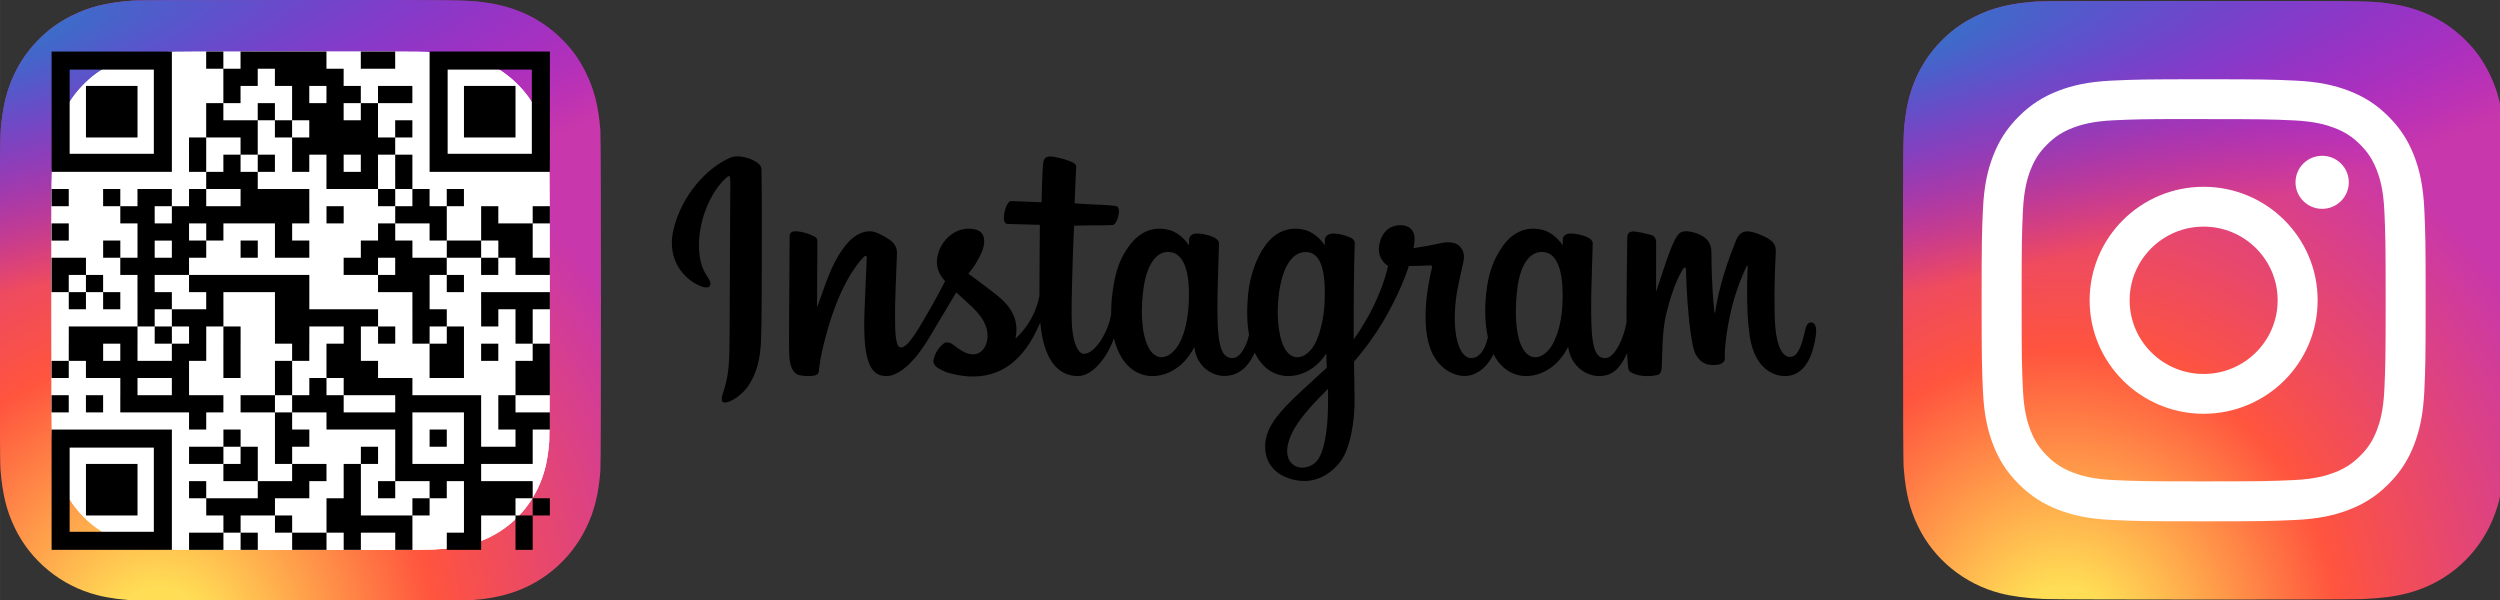
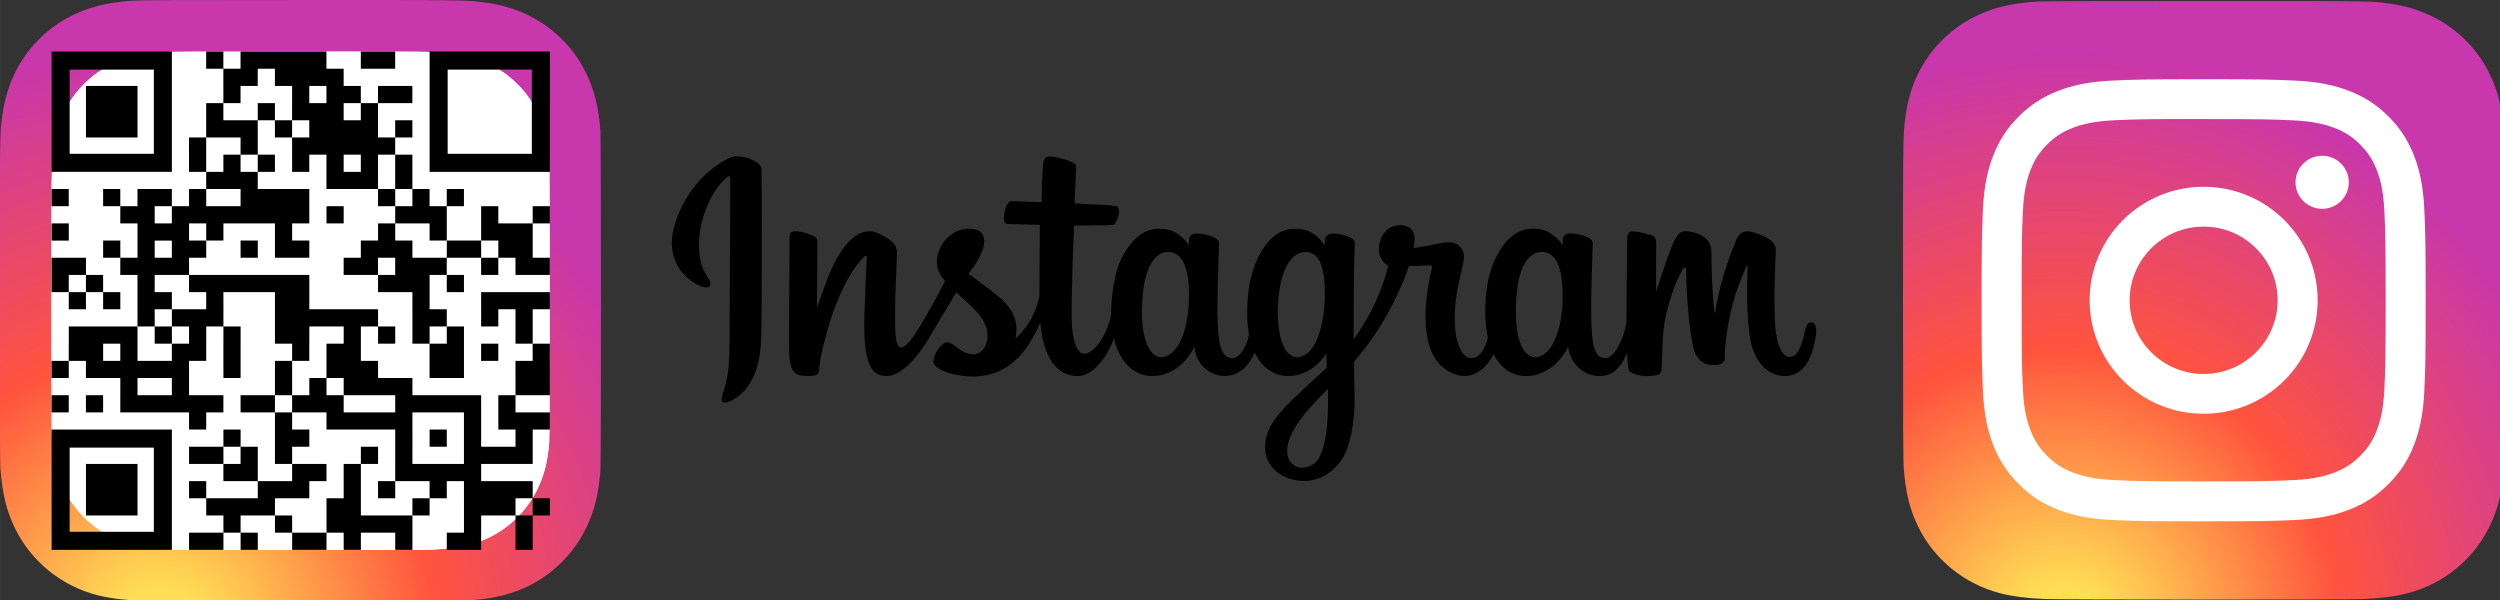
<svg xmlns="http://www.w3.org/2000/svg" xmlns:ns1="http://sodipodi.sourceforge.net/DTD/sodipodi-0.dtd" xmlns:ns2="http://www.inkscape.org/namespaces/inkscape" xmlns:xlink="http://www.w3.org/1999/xlink" version="1.1" id="Layer_1" x="0px" y="0px" width="100mm" height="24.005mm" viewBox="0 0 377.953 90.729" enable-background="new 0 0 1155 1155" xml:space="preserve" ns1:docname="insta_qrcode.svg" ns2:version="1.2.2 (732a01da63, 2022-12-09)">
  <rect x="0" y="0" width="377.953" height="90.729" fill="#333333" stroke="none" />
  <defs id="defs1947">
    <radialGradient id="d" cx="147.694" cy="473.455" r="65" xlink:href="#b" gradientUnits="userSpaceOnUse" gradientTransform="matrix(1.436,7.967,-29.561,6.577,14971.993,-4075.825)" fx="147.694" fy="473.455" />
    <linearGradient id="b">
      <stop offset="0" stop-color="#3771c8" id="stop19753" />
      <stop stop-color="#3771c8" offset=".128" id="stop19755" />
      <stop offset="1" stop-color="#60f" stop-opacity="0" id="stop19757" />
    </linearGradient>
    <radialGradient id="c" cx="158.429" cy="578.088" r="65" xlink:href="#a" gradientUnits="userSpaceOnUse" gradientTransform="matrix(0,-1.982,1.844,0,1279.602,1715.004)" fx="158.429" fy="578.088" />
    <linearGradient id="a">
      <stop offset="0" stop-color="#fd5" id="stop19760" />
      <stop offset=".1" stop-color="#fd5" id="stop19762" />
      <stop offset=".5" stop-color="#ff543e" id="stop19764" />
      <stop offset="1" stop-color="#c837ab" id="stop19766" />
    </linearGradient>
    <radialGradient id="d-3" cx="147.694" cy="473.455" r="65" xlink:href="#b" gradientUnits="userSpaceOnUse" gradientTransform="matrix(0.174,0.869,-3.582,0.717,3959.352,802.507)" fx="147.694" fy="473.455" />
    <radialGradient id="c-0" cx="158.429" cy="578.088" r="65" xlink:href="#a" gradientUnits="userSpaceOnUse" gradientTransform="matrix(0,-14.942,14.395,0,-6966.707,3492.974)" fx="158.429" fy="578.088" />
    <radialGradient id="d-3-4" cx="147.694" cy="473.455" r="65" xlink:href="#b" gradientUnits="userSpaceOnUse" gradientTransform="matrix(1.358,6.549,-27.962,5.407,14127.915,-3211.432)" fx="147.694" fy="473.455" />
    <radialGradient id="c-9" cx="158.429" cy="578.088" r="65" xlink:href="#a" gradientUnits="userSpaceOnUse" gradientTransform="matrix(0,-14.942,13.401,0,-5394.987,3520.618)" fx="158.429" fy="578.088" />
    <radialGradient id="d-3-9" cx="147.694" cy="473.455" r="65" xlink:href="#b" gradientUnits="userSpaceOnUse" gradientTransform="matrix(1.264,6.549,-26.032,5.407,14081.077,-3358.788)" fx="147.694" fy="473.455" />
    <radialGradient id="c-9-1" cx="158.429" cy="578.088" r="65" xlink:href="#a" gradientUnits="userSpaceOnUse" gradientTransform="matrix(0,-14.942,13.401,0,-5394.987,3520.618)" fx="158.429" fy="578.088" />
    <radialGradient id="d-3-9-6" cx="147.694" cy="473.455" r="65" xlink:href="#b" gradientUnits="userSpaceOnUse" gradientTransform="matrix(1.264,6.549,-26.032,5.407,14081.077,-3358.788)" fx="147.694" fy="473.455" />
    <radialGradient id="c-9-6" cx="158.429" cy="578.088" r="65" xlink:href="#a" gradientUnits="userSpaceOnUse" gradientTransform="matrix(0,-14.942,13.401,0,-5394.987,3520.618)" fx="158.429" fy="578.088" />
    <radialGradient id="d-3-9-8" cx="147.694" cy="473.455" r="65" xlink:href="#b" gradientUnits="userSpaceOnUse" gradientTransform="matrix(1.264,6.549,-26.032,5.407,14081.077,-3358.788)" fx="147.694" fy="473.455" />
  </defs>
  <ns1:namedview id="namedview1945" pagecolor="#ffffff" bordercolor="#000000" borderopacity="0.25" ns2:showpageshadow="2" ns2:pageopacity="0.0" ns2:pagecheckerboard="0" ns2:deskcolor="#d1d1d1" showgrid="true" ns2:zoom="2.0154074" ns2:cx="281.3327" ns2:cy="60.037489" ns2:window-width="1920" ns2:window-height="1009" ns2:window-x="-8" ns2:window-y="-8" ns2:window-maximized="1" ns2:current-layer="Layer_1" ns2:document-units="mm">
    <ns2:grid type="xygrid" id="grid3147" spacingx="3.5" empspacing="10" spacingy="3.5" originx="35" originy="52.328" dotted="false" visible="false" />
  </ns1:namedview>
  <g transform="matrix(1.75,0,0,0.35,420,52.328)" id="g14">
    <g style="fill:#000000" id="g12">

</g>
  </g>
  <g transform="matrix(0.35,0,0,0.35,350,52.328)" id="g8">
    <g style="fill:#000000" id="g6">

</g>
  </g>
  <g transform="matrix(0.7,0,0,0.35,385,87.328)" id="g8-3">
    <g style="fill:#000000" id="g6-4">

</g>
  </g>
  <g transform="matrix(0.7,0,0,0.35,665,52.328)" id="g44">
    <g style="fill:#000000" id="g42">

</g>
  </g>
  <g transform="matrix(0.35,0,0,0.35,700,52.328)" id="g50">
    <g style="fill:#000000" id="g48">

</g>
  </g>
  <g transform="matrix(0.35,0,0,0.35,385,87.328)" id="g56">
    <g style="fill:#000000" id="g54">

</g>
  </g>
  <g transform="matrix(0.35,0,0,0.7,420,52.328)" id="g62">
    <g style="fill:#000000" id="g60">

</g>
  </g>
  <g transform="matrix(1.05,0,0,0.7,490,52.328)" id="g68">
    <g style="fill:#000000" id="g66">

</g>
  </g>
  <g transform="matrix(0.35,0,0,0.35,525,87.328)" id="g74">
    <g style="fill:#000000" id="g72">

</g>
  </g>
  <g transform="matrix(0.35,0,0,0.35,560,87.328)" id="g80">
    <g style="fill:#000000" id="g78">

</g>
  </g>
  <g transform="matrix(0.7,0,0,0.35,560,87.328)" id="g86">
    <g style="fill:#000000" id="g84">

</g>
  </g>
  <g transform="matrix(0.35,0,0,0.7,385,87.328)" id="g92">
    <g style="fill:#000000" id="g90">

</g>
  </g>
  <g transform="matrix(0.35,0,0,0.35,525,122.328)" id="g98">
    <g style="fill:#000000" id="g96">

</g>
  </g>
  <g transform="matrix(0.35,0,0,2.45,595,87.328)" id="g104">
    <g style="fill:#000000" id="g102">

</g>
  </g>
  <g transform="matrix(0.7,0,0,0.35,595,122.328)" id="g110">
    <g style="fill:#000000" id="g108">

</g>
  </g>
  <g transform="matrix(0.7,0,0,0.35,700,122.328)" id="g116">
    <g style="fill:#000000" id="g114">

</g>
  </g>
  <g transform="matrix(0.35,0,0,0.35,735,122.328)" id="g122">
    <g style="fill:#000000" id="g120">

</g>
  </g>
  <g transform="matrix(0.35,0,0,0.7,350,157.328)" id="g128">
    <g style="fill:#000000" id="g126">

</g>
  </g>
  <g transform="matrix(0.35,0,0,0.35,455,157.328)" id="g134">
    <g style="fill:#000000" id="g132">

</g>
  </g>
  <g transform="matrix(0.35,0,0,1.4,525,52.328)" id="g140">
    <g style="fill:#000000" id="g138">

</g>
  </g>
  <g transform="matrix(0.35,0,0,0.35,560,157.328)" id="g146">
    <g style="fill:#000000" id="g144">

</g>
  </g>
  <g transform="matrix(1.05,0,0,0.35,525,157.328)" id="g152">
    <g style="fill:#000000" id="g150">

</g>
  </g>
  <g transform="matrix(0.35,0,0,1.75,665,157.328)" id="g158">
    <g style="fill:#000000" id="g156">

</g>
  </g>
  <g transform="matrix(0.35,0,0,0.35,350,192.328)" id="g164">
    <g style="fill:#000000" id="g162">

</g>
  </g>
  <g transform="matrix(0.35,0,0,0.35,385,192.328)" id="g170">
    <g style="fill:#000000" id="g168">

</g>
  </g>
  <g transform="matrix(1.05,0,0,0.35,350,192.328)" id="g176">
    <g style="fill:#000000" id="g174">

</g>
  </g>
  <g transform="matrix(0.35,0,0,0.35,490,192.328)" id="g182">
    <g style="fill:#000000" id="g180">

</g>
  </g>
  <g transform="matrix(0.7,0,0,1.05,560,157.328)" id="g188">
    <g style="fill:#000000" id="g186">

</g>
  </g>
  <g transform="matrix(0.35,0,0,0.35,595,192.328)" id="g194">
    <g style="fill:#000000" id="g192">

</g>
  </g>
  <g transform="matrix(0.35,0,0,0.35,630,192.328)" id="g200">
    <g style="fill:#000000" id="g198">

</g>
  </g>
  <g transform="matrix(1.05,0,0,0.35,595,192.328)" id="g206">
    <g style="fill:#000000" id="g204">

</g>
  </g>
  <g transform="matrix(0.35,0,0,0.35,735,192.328)" id="g212">
    <g style="fill:#000000" id="g210">

</g>
  </g>
  <g transform="matrix(0.35,0,0,0.35,315,227.328)" id="g218">
    <g style="fill:#000000" id="g216">

</g>
  </g>
  <g transform="matrix(0.35,0,0,0.7,420,192.328)" id="g224">
    <g style="fill:#000000" id="g222">

</g>
  </g>
  <g transform="matrix(2.1,0,0,0.35,525,227.328)" id="g230">
    <g style="fill:#000000" id="g228">

</g>
  </g>
  <g transform="matrix(0.35,0,0,0.35,560,227.328)" id="g236">
    <g style="fill:#000000" id="g234">

</g>
  </g>
  <g transform="matrix(0.35,0,0,1.4,595,192.328)" id="g242">
    <g style="fill:#000000" id="g240">

</g>
  </g>
  <g transform="matrix(0.35,0,0,0.7,630,192.328)" id="g248">
    <g style="fill:#000000" id="g246">

</g>
  </g>
  <g transform="matrix(0.35,0,0,0.35,665,227.328)" id="g254">
    <g style="fill:#000000" id="g252">

</g>
  </g>
  <g transform="matrix(0.35,0,0,0.35,700,227.328)" id="g260">
    <g style="fill:#000000" id="g258">

</g>
  </g>
  <g transform="matrix(0.35,0,0,0.7,315,227.328)" id="g266">
    <g style="fill:#000000" id="g264">

</g>
  </g>
  <g transform="matrix(0.35,0,0,0.7,385,262.328)" id="g272">
    <g style="fill:#000000" id="g270">

</g>
  </g>
  <g transform="matrix(0.35,0,0,0.35,455,262.328)" id="g278">
    <g style="fill:#000000" id="g276">

</g>
  </g>
  <g transform="matrix(0.35,0,0,0.7,525,227.328)" id="g284">
    <g style="fill:#000000" id="g282">

</g>
  </g>
  <g transform="matrix(0.35,0,0,0.35,595,262.328)" id="g290">
    <g style="fill:#000000" id="g288">

</g>
  </g>
  <g transform="matrix(0.35,0,0,0.35,665,262.328)" id="g296">
    <g style="fill:#000000" id="g294">

</g>
  </g>
  <g transform="matrix(0.35,0,0,0.35,735,262.328)" id="g302">
    <g style="fill:#000000" id="g300">

</g>
  </g>
  <g transform="matrix(1.05,0,0,0.35,350,297.328)" id="g308">
    <g style="fill:#000000" id="g306">

</g>
  </g>
  <g transform="matrix(0.35,0,0,0.35,385,297.328)" id="g314">
    <g style="fill:#000000" id="g312">

</g>
  </g>
  <g transform="matrix(0.35,0,0,0.35,420,297.328)" id="g320">
    <g style="fill:#000000" id="g318">

</g>
  </g>
  <g transform="matrix(1.05,0,0,0.35,595,297.328)" id="g326">
    <g style="fill:#000000" id="g324">

</g>
  </g>
  <g transform="matrix(0.35,0,0,0.35,630,297.328)" id="g332">
    <g style="fill:#000000" id="g330">

</g>
  </g>
  <g transform="matrix(0.35,0,0,0.35,665,297.328)" id="g338">
    <g style="fill:#000000" id="g336">

</g>
  </g>
  <g transform="matrix(0.35,0,0,0.7,735,262.328)" id="g344">
    <g style="fill:#000000" id="g342">

</g>
  </g>
  <g transform="matrix(0.35,0,0,0.35,35,332.328)" id="g350">
    <g style="fill:#000000" id="g348">

</g>
  </g>
  <g transform="matrix(0.35,0,0,0.35,140,332.328)" id="g356">
    <g style="fill:#000000" id="g354">

</g>
  </g>
  <g transform="matrix(0.35,0,0,0.35,210,332.328)" id="g362">
    <g style="fill:#000000" id="g360">

</g>
  </g>
  <g transform="matrix(0.7,0,0,0.35,210,332.328)" id="g368">
    <g style="fill:#000000" id="g366">

</g>
  </g>
  <g transform="matrix(0.35,0,0,0.7,315,332.328)" id="g374">
    <g style="fill:#000000" id="g372">

</g>
  </g>
  <g transform="matrix(0.35,0,0,0.35,420,332.328)" id="g380">
    <g style="fill:#000000" id="g378">

</g>
  </g>
  <g transform="matrix(0.35,0,0,0.35,455,332.328)" id="g386">
    <g style="fill:#000000" id="g384">

</g>
  </g>
  <g transform="matrix(0.35,0,0,1.4,490,332.328)" id="g392">
    <g style="fill:#000000" id="g390">

</g>
  </g>
  <g transform="matrix(1.4,0,0,0.7,420,332.328)" id="g398">
    <g style="fill:#000000" id="g396">

</g>
  </g>
  <g transform="matrix(0.35,0,0,0.35,700,332.328)" id="g404">
    <g style="fill:#000000" id="g402">

</g>
  </g>
  <g transform="matrix(0.35,0,0,0.7,770,332.328)" id="g410">
    <g style="fill:#000000" id="g408">

</g>
  </g>
  <g transform="matrix(0.35,0,0,0.35,840,332.328)" id="g416">
    <g style="fill:#000000" id="g414">

</g>
  </g>
  <g transform="matrix(0.7,0,0,0.35,175,367.328)" id="g422">
    <g style="fill:#000000" id="g420">

</g>
  </g>
  <g transform="matrix(0.35,0,0,0.35,210,367.328)" id="g428">
    <g style="fill:#000000" id="g426">

</g>
  </g>
  <g transform="matrix(0.35,0,0,1.4,280,367.328)" id="g434">
    <g style="fill:#000000" id="g432">

</g>
  </g>
  <g transform="matrix(2.8,0,0,0.35,280,367.328)" id="g440">
    <g style="fill:#000000" id="g438">

</g>
  </g>
  <g transform="matrix(0.35,0,0,0.35,350,367.328)" id="g446">
    <g style="fill:#000000" id="g444">

</g>
  </g>
  <g transform="matrix(0.35,0,0,0.35,385,367.328)" id="g452">
    <g style="fill:#000000" id="g450">

</g>
  </g>
  <g transform="matrix(0.35,0,0,0.35,420,367.328)" id="g458">
    <g style="fill:#000000" id="g456">

</g>
  </g>
  <g transform="matrix(0.35,0,0,0.35,455,367.328)" id="g464">
    <g style="fill:#000000" id="g462">

</g>
  </g>
  <g transform="matrix(0.35,0,0,0.35,490,367.328)" id="g470">
    <g style="fill:#000000" id="g468">

</g>
  </g>
  <g transform="matrix(0.35,0,0,0.35,525,367.328)" id="g476">
    <g style="fill:#000000" id="g474">

</g>
  </g>
  <g transform="matrix(0.35,0,0,0.35,595,367.328)" id="g482">
    <g style="fill:#000000" id="g480">

</g>
  </g>
  <g transform="matrix(1.05,0,0,0.35,735,367.328)" id="g488">
    <g style="fill:#000000" id="g486">

</g>
  </g>
  <g transform="matrix(0.35,0,0,0.35,770,367.328)" id="g494">
    <g style="fill:#000000" id="g492">

</g>
  </g>
  <g transform="matrix(0.35,0,0,0.35,805,367.328)" id="g500">
    <g style="fill:#000000" id="g498">

</g>
  </g>
  <g transform="matrix(0.35,0,0,0.7,910,367.328)" id="g506">
    <g style="fill:#000000" id="g504">

</g>
  </g>
  <g transform="matrix(0.35,0,0,0.35,1015,367.328)" id="g512">
    <g style="fill:#000000" id="g510">

</g>
  </g>
  <g transform="matrix(0.35,0,0,0.35,35,402.328)" id="g518">
    <g style="fill:#000000" id="g516">

</g>
  </g>
  <g transform="matrix(0.35,0,0,0.35,210,402.328)" id="g524">
    <g style="fill:#000000" id="g522">

</g>
  </g>
  <g transform="matrix(0.35,0,0,0.35,245,402.328)" id="g530">
    <g style="fill:#000000" id="g528">

</g>
  </g>
  <g transform="matrix(1.05,0,0,0.35,210,402.328)" id="g536">
    <g style="fill:#000000" id="g534">

</g>
  </g>
  <g transform="matrix(0.35,0,0,0.7,350,367.328)" id="g542">
    <g style="fill:#000000" id="g540">

</g>
  </g>
  <g transform="matrix(0.35,0,0,1.387,490,332.328)" id="g548">
    <g style="fill:#000000" id="g546">

</g>
  </g>
  <g transform="matrix(0.35,0,0,0.7,700,402.328)" id="g554">
    <g style="fill:#000000" id="g552">

</g>
  </g>
  <g transform="matrix(0.35,0,0,0.7,805,367.328)" id="g560">
    <g style="fill:#000000" id="g558">

</g>
  </g>
  <g transform="matrix(0.35,0,0,0.35,910,402.328)" id="g566">
    <g style="fill:#000000" id="g564">

</g>
  </g>
  <g transform="matrix(0.35,0,0,0.35,945,402.328)" id="g572">
    <g style="fill:#000000" id="g570">

</g>
  </g>
  <g transform="matrix(1.05,0,0,0.35,910,402.328)" id="g578">
    <g style="fill:#000000" id="g576">

</g>
  </g>
  <g transform="matrix(0.35,0,0,0.35,140,437.328)" id="g584">
    <g style="fill:#000000" id="g582">

</g>
  </g>
  <g transform="matrix(0.35,0,0,0.35,210,437.328)" id="g590">
    <g style="fill:#000000" id="g588">

</g>
  </g>
  <g transform="matrix(0.35,0,0,0.35,280,437.328)" id="g596">
    <g style="fill:#000000" id="g594">

</g>
  </g>
  <g transform="matrix(0.7,0,0,0.35,280,437.328)" id="g602">
    <g style="fill:#000000" id="g600">

</g>
  </g>
  <g transform="matrix(0.35,0,0,0.35,420,437.328)" id="g608">
    <g style="fill:#000000" id="g606">

</g>
  </g>
  <g transform="matrix(0.35,0,0,0.35,490,437.328)" id="g614">
    <g style="fill:#000000" id="g612">

</g>
  </g>
  <g transform="matrix(0.7,0,0,0.35,490,437.328)" id="g620">
    <g style="fill:#000000" id="g618">

</g>
  </g>
  <g transform="matrix(1.05,0,0,0.35,665,437.328)" id="g626">
    <g style="fill:#000000" id="g624">

</g>
  </g>
  <g transform="matrix(0.35,0,0,0.35,700,437.328)" id="g632">
    <g style="fill:#000000" id="g630">

</g>
  </g>
  <g transform="matrix(0.35,0,0,0.35,735,437.328)" id="g638">
    <g style="fill:#000000" id="g636">

</g>
  </g>
  <g transform="matrix(0.35,0,0,0.35,840,437.328)" id="g644">
    <g style="fill:#000000" id="g642">

</g>
  </g>
  <g transform="matrix(0.7,0,0,0.35,840,437.328)" id="g650">
    <g style="fill:#000000" id="g648">

</g>
  </g>
  <g transform="matrix(0.7,0,0,0.7,945,402.328)" id="g656">
    <g style="fill:#000000" id="g654">

</g>
  </g>
  <g transform="matrix(0.35,0,0,0.35,980,437.328)" id="g662">
    <g style="fill:#000000" id="g660">

</g>
  </g>
  <g transform="matrix(0.35,0,0,0.35,35,472.328)" id="g668">
    <g style="fill:#000000" id="g666">

</g>
  </g>
  <g transform="matrix(0.608,0,0,0.35,44.199,472.328)" id="g674">
    <g style="fill:#000000" id="g672">

</g>
  </g>
  <g transform="matrix(1.4,0,0,0.35,175,472.328)" id="g680">
    <g style="fill:#000000" id="g678">

</g>
  </g>
  <g transform="matrix(0.35,0,0,0.35,210,472.328)" id="g686">
    <g style="fill:#000000" id="g684">

</g>
  </g>
  <g transform="matrix(0.35,0,0,0.35,245,472.328)" id="g692">
    <g style="fill:#000000" id="g690">

</g>
  </g>
  <g transform="matrix(0.35,0,0,0.35,280,472.328)" id="g698">
    <g style="fill:#000000" id="g696">

</g>
  </g>
  <g transform="matrix(0.7,0,0,0.35,630,472.328)" id="g704">
    <g style="fill:#000000" id="g702">

</g>
  </g>
  <g transform="matrix(0.35,0,0,0.7,665,437.328)" id="g710">
    <g style="fill:#000000" id="g708">

</g>
  </g>
  <g transform="matrix(0.35,0,0,0.35,735,472.328)" id="g716">
    <g style="fill:#000000" id="g714">

</g>
  </g>
  <g transform="matrix(0.35,0,0,0.35,770,472.328)" id="g722">
    <g style="fill:#000000" id="g720">

</g>
  </g>
  <g transform="matrix(1.05,0,0,0.35,735,472.328)" id="g728">
    <g style="fill:#000000" id="g726">

</g>
  </g>
  <g transform="matrix(0.35,0,0,0.35,910,472.328)" id="g734">
    <g style="fill:#000000" id="g732">

</g>
  </g>
  <g transform="matrix(0.35,0,0,0.7,980,437.328)" id="g740">
    <g style="fill:#000000" id="g738">

</g>
  </g>
  <g transform="matrix(0.7,0,0,0.35,980,472.328)" id="g746">
    <g style="fill:#000000" id="g744">

</g>
  </g>
  <g transform="matrix(0.35,0,0,0.7,35,472.328)" id="g752">
    <g style="fill:#000000" id="g750">

</g>
  </g>
  <g transform="matrix(0.35,0,0,0.35,105,507.328)" id="g758">
    <g style="fill:#000000" id="g756">

</g>
  </g>
  <g transform="matrix(0.35,0,0,0.35,210,507.328)" id="g764">
    <g style="fill:#000000" id="g762">

</g>
  </g>
  <g transform="matrix(2.45,0,0,0.35,315,507.328)" id="g770">
    <g style="fill:#000000" id="g768">

</g>
  </g>
  <g transform="matrix(0.35,0,0,1.05,350,507.328)" id="g776">
    <g style="fill:#000000" id="g774">

</g>
  </g>
  <g transform="matrix(0.35,0,0,0.35,385,507.328)" id="g782">
    <g style="fill:#000000" id="g780">

</g>
  </g>
  <g transform="matrix(0.35,0,0,0.35,420,507.328)" id="g788">
    <g style="fill:#000000" id="g786">

</g>
  </g>
  <g transform="matrix(0.35,0,0,0.35,455,507.328)" id="g794">
    <g style="fill:#000000" id="g792">

</g>
  </g>
  <g transform="matrix(0.35,0,0,0.35,490,507.328)" id="g800">
    <g style="fill:#000000" id="g798">

</g>
  </g>
  <g transform="matrix(0.35,0,0,0.35,525,507.328)" id="g806">
    <g style="fill:#000000" id="g804">

</g>
  </g>
  <g transform="matrix(1.05,0,0,0.35,700,507.328)" id="g812">
    <g style="fill:#000000" id="g810">

</g>
  </g>
  <g transform="matrix(0.35,0,0,1.05,735,437.328)" id="g818">
    <g style="fill:#000000" id="g816">

</g>
  </g>
  <g transform="matrix(0.35,0,0,0.35,770,507.328)" id="g824">
    <g style="fill:#000000" id="g822">

</g>
  </g>
  <g transform="matrix(0.35,0,0,0.35,840,507.328)" id="g830">
    <g style="fill:#000000" id="g828">

</g>
  </g>
  <g transform="matrix(0.35,0,0,0.35,70,542.328)" id="g836">
    <g style="fill:#000000" id="g834">

</g>
  </g>
  <g transform="matrix(0.35,0,0,0.35,140,542.328)" id="g842">
    <g style="fill:#000000" id="g840">

</g>
  </g>
  <g transform="matrix(0.35,0,0,0.35,210,542.328)" id="g848">
    <g style="fill:#000000" id="g846">

</g>
  </g>
  <g transform="matrix(0.35,0,0,0.35,245,542.328)" id="g854">
    <g style="fill:#000000" id="g852">

</g>
  </g>
  <g transform="matrix(0.35,0,0,0.35,350,542.328)" id="g860">
    <g style="fill:#000000" id="g858">

</g>
  </g>
  <g transform="matrix(0.35,0,0,0.35,490,542.328)" id="g866">
    <g style="fill:#000000" id="g864">

</g>
  </g>
  <g transform="matrix(0.35,0,0,0.35,525,542.328)" id="g872">
    <g style="fill:#000000" id="g870">

</g>
  </g>
  <g transform="matrix(0.35,0,0,0.35,770,542.328)" id="g878">
    <g style="fill:#000000" id="g876">

</g>
  </g>
  <g transform="matrix(1.4,0,0,0.35,910,542.328)" id="g884">
    <g style="fill:#000000" id="g882">

</g>
  </g>
  <g transform="matrix(0.35,0,0,0.35,945,542.328)" id="g890">
    <g style="fill:#000000" id="g888">

</g>
  </g>
  <g transform="matrix(0.35,0,0,0.35,980,542.328)" id="g896">
    <g style="fill:#000000" id="g894">

</g>
  </g>
  <g transform="matrix(0.35,0,0,0.35,1015,542.328)" id="g902">
    <g style="fill:#000000" id="g900">

</g>
  </g>
  <g transform="matrix(0.35,0,0,2.8,210,332.328)" id="g908">
    <g style="fill:#000000" id="g906">

</g>
  </g>
  <g transform="matrix(1.05,0,0,0.35,280,577.328)" id="g914">
    <g style="fill:#000000" id="g912">

</g>
  </g>
  <g transform="matrix(0.35,0,0,1.05,315,577.328)" id="g920">
    <g style="fill:#000000" id="g918">

</g>
  </g>
  <g transform="matrix(0.35,0,0,0.35,350,577.328)" id="g926">
    <g style="fill:#000000" id="g924">

</g>
  </g>
  <g transform="matrix(0.35,0,0,0.35,490,577.328)" id="g932">
    <g style="fill:#000000" id="g930">

</g>
  </g>
  <g transform="matrix(0.35,0,0,0.35,525,577.328)" id="g938">
    <g style="fill:#000000" id="g936">

</g>
  </g>
  <g transform="matrix(0.35,0,0,0.35,560,577.328)" id="g944">
    <g style="fill:#000000" id="g942">

</g>
  </g>
  <g transform="matrix(0.35,0,0,0.35,595,577.328)" id="g950">
    <g style="fill:#000000" id="g948">

</g>
  </g>
  <g transform="matrix(0.35,0,0,0.35,630,577.328)" id="g956">
    <g style="fill:#000000" id="g954">

</g>
  </g>
  <g transform="matrix(1.75,0,0,0.35,525,577.328)" id="g962">
    <g style="fill:#000000" id="g960">

</g>
  </g>
  <g transform="matrix(0.35,0,0,0.35,770,577.328)" id="g968">
    <g style="fill:#000000" id="g966">

</g>
  </g>
  <g transform="matrix(0.7,0,0,0.35,770,577.328)" id="g974">
    <g style="fill:#000000" id="g972">

</g>
  </g>
  <g transform="matrix(0.35,0,0,0.7,910,542.328)" id="g980">
    <g style="fill:#000000" id="g978">

</g>
  </g>
  <g transform="matrix(0.35,0,0,0.35,980,577.328)" id="g986">
    <g style="fill:#000000" id="g984">

</g>
  </g>
  <g transform="matrix(0.7,0,0,0.7,70,612.328)" id="g992">
    <g style="fill:#000000" id="g990">

</g>
  </g>
  <g transform="matrix(0.35,0,0,0.35,105,612.328)" id="g998">
    <g style="fill:#000000" id="g996">

</g>
  </g>
  <g transform="matrix(1.05,0,0,0.35,105,612.328)" id="g1004">
    <g style="fill:#000000" id="g1002">

</g>
  </g>
  <g transform="matrix(0.35,0,0,0.35,175,612.328)" id="g1010">
    <g style="fill:#000000" id="g1008">

</g>
  </g>
  <g transform="matrix(0.35,0,0,0.35,245,612.328)" id="g1016">
    <g style="fill:#000000" id="g1014">

</g>
  </g>
  <g transform="matrix(0.35,0,0,0.35,315,612.328)" id="g1022">
    <g style="fill:#000000" id="g1020">

</g>
  </g>
  <g transform="matrix(0.35,0,0,0.35,385,612.328)" id="g1028">
    <g style="fill:#000000" id="g1026">

</g>
  </g>
  <g transform="matrix(0.7,0,0,1.4,490,507.328)" id="g1034">
    <g style="fill:#000000" id="g1032">

</g>
  </g>
  <g transform="matrix(0.35,0,0,0.35,525,612.328)" id="g1040">
    <g style="fill:#000000" id="g1038">

</g>
  </g>
  <g transform="matrix(0.35,0,0,1.75,630,577.328)" id="g1046">
    <g style="fill:#000000" id="g1044">

</g>
  </g>
  <g transform="matrix(0.35,0,0,0.35,700,612.328)" id="g1052">
    <g style="fill:#000000" id="g1050">

</g>
  </g>
  <g transform="matrix(0.35,0,0,1.75,770,472.328)" id="g1058">
    <g style="fill:#000000" id="g1056">

</g>
  </g>
  <g transform="matrix(0.35,0,0,1.05,840,612.328)" id="g1064">
    <g style="fill:#000000" id="g1062">

</g>
  </g>
  <g transform="matrix(0.35,0,0,1.05,980,542.328)" id="g1070">
    <g style="fill:#000000" id="g1068">

</g>
  </g>
  <g transform="matrix(0.35,0,0,0.35,70,647.328)" id="g1076">
    <g style="fill:#000000" id="g1074">

</g>
  </g>
  <g transform="matrix(0.35,0,0,1.05,105,612.328)" id="g1082">
    <g style="fill:#000000" id="g1080">

</g>
  </g>
  <g transform="matrix(0.35,0,0,0.35,175,647.328)" id="g1088">
    <g style="fill:#000000" id="g1086">

</g>
  </g>
  <g transform="matrix(0.35,0,0,1.4,280,647.328)" id="g1094">
    <g style="fill:#000000" id="g1092">

</g>
  </g>
  <g transform="matrix(0.7,0,0,0.35,280,647.328)" id="g1100">
    <g style="fill:#000000" id="g1098">

</g>
  </g>
  <g transform="matrix(0.35,0,0,0.35,385,647.328)" id="g1106">
    <g style="fill:#000000" id="g1104">

</g>
  </g>
  <g transform="matrix(0.35,0,0,1.05,525,577.328)" id="g1112">
    <g style="fill:#000000" id="g1110">

</g>
  </g>
  <g transform="matrix(0.7,0,0,0.7,595,647.328)" id="g1118">
    <g style="fill:#000000" id="g1116">

</g>
  </g>
  <g transform="matrix(0.35,0,0,0.35,630,647.328)" id="g1124">
    <g style="fill:#000000" id="g1122">

</g>
  </g>
  <g transform="matrix(0.7,0,0,0.7,805,647.328)" id="g1130">
    <g style="fill:#000000" id="g1128">

</g>
  </g>
  <g transform="matrix(0.35,0,0,0.35,840,647.328)" id="g1136">
    <g style="fill:#000000" id="g1134">

</g>
  </g>
  <g transform="matrix(0.35,0,0,0.35,910,647.328)" id="g1142">
    <g style="fill:#000000" id="g1140">

</g>
  </g>
  <g transform="matrix(0.35,0,0,1.05,1015,647.328)" id="g1148">
    <g style="fill:#000000" id="g1146">

</g>
  </g>
  <g transform="matrix(0.35,0,0,0.35,35,682.328)" id="g1154">
    <g style="fill:#000000" id="g1152">

</g>
  </g>
  <g transform="matrix(2.1,0,0,0.35,105,682.328)" id="g1160">
    <g style="fill:#000000" id="g1158">

</g>
  </g>
  <g transform="matrix(0.35,0,0,0.35,140,682.328)" id="g1166">
    <g style="fill:#000000" id="g1164">

</g>
  </g>
  <g transform="matrix(0.35,0,0,0.35,175,682.328)" id="g1172">
    <g style="fill:#000000" id="g1170">

</g>
  </g>
  <g transform="matrix(0.35,0,0,0.35,210,682.328)" id="g1178">
    <g style="fill:#000000" id="g1176">

</g>
  </g>
  <g transform="matrix(0.35,0,0,0.35,245,682.328)" id="g1184">
    <g style="fill:#000000" id="g1182">

</g>
  </g>
  <g transform="matrix(0.35,0,0,0.35,280,682.328)" id="g1190">
    <g style="fill:#000000" id="g1188">

</g>
  </g>
  <g transform="matrix(0.35,0,0,1.05,385,612.328)" id="g1196">
    <g style="fill:#000000" id="g1194">

</g>
  </g>
  <g transform="matrix(0.35,0,0,0.7,490,682.328)" id="g1202">
    <g style="fill:#000000" id="g1200">

</g>
  </g>
  <g transform="matrix(0.35,0,0,0.35,595,682.328)" id="g1208">
    <g style="fill:#000000" id="g1206">

</g>
  </g>
  <g transform="matrix(0.35,0,0,0.35,630,682.328)" id="g1214">
    <g style="fill:#000000" id="g1212">

</g>
  </g>
  <g transform="matrix(0.7,0,0,0.7,630,682.328)" id="g1220">
    <g style="fill:#000000" id="g1218">

</g>
  </g>
  <g transform="matrix(0.35,0,0,0.35,805,682.328)" id="g1226">
    <g style="fill:#000000" id="g1224">

</g>
  </g>
  <g transform="matrix(0.35,0,0,0.35,840,682.328)" id="g1232">
    <g style="fill:#000000" id="g1230">

</g>
  </g>
  <g transform="matrix(0.7,0,0,0.7,980,682.328)" id="g1238">
    <g style="fill:#000000" id="g1236">

</g>
  </g>
  <g transform="matrix(0.35,0,0,0.35,1015,682.328)" id="g1244">
    <g style="fill:#000000" id="g1242">

</g>
  </g>
  <g transform="matrix(0.35,0,0,1.75,175,612.328)" id="g1250">
    <g style="fill:#000000" id="g1248">

</g>
  </g>
  <g transform="matrix(0.35,0,0,0.35,280,717.328)" id="g1256">
    <g style="fill:#000000" id="g1254">

</g>
  </g>
  <g transform="matrix(0.35,0,0,0.35,490,717.328)" id="g1262">
    <g style="fill:#000000" id="g1260">

</g>
  </g>
  <g transform="matrix(0.35,0,0,0.7,560,717.328)" id="g1268">
    <g style="fill:#000000" id="g1266">

</g>
  </g>
  <g transform="matrix(1.4,0,0,0.35,630,717.328)" id="g1274">
    <g style="fill:#000000" id="g1272">

</g>
  </g>
  <g transform="matrix(0.35,0,0,0.35,665,717.328)" id="g1280">
    <g style="fill:#000000" id="g1278">

</g>
  </g>
  <g transform="matrix(0.35,0,0,0.35,700,717.328)" id="g1286">
    <g style="fill:#000000" id="g1284">

</g>
  </g>
  <g transform="matrix(0.35,0,0,2.1,735,717.328)" id="g1292">
    <g style="fill:#000000" id="g1290">

</g>
  </g>
  <g transform="matrix(0.35,0,0,0.35,980,717.328)" id="g1298">
    <g style="fill:#000000" id="g1296">

</g>
  </g>
  <g transform="matrix(0.35,0,0,0.35,1015,717.328)" id="g1304">
    <g style="fill:#000000" id="g1302">

</g>
  </g>
  <g transform="matrix(0.35,0,0,0.35,35,752.328)" id="g1310">
    <g style="fill:#000000" id="g1308">

</g>
  </g>
  <g transform="matrix(0.35,0,0,0.35,105,752.328)" id="g1316">
    <g style="fill:#000000" id="g1314">

</g>
  </g>
  <g transform="matrix(0.35,0,0,0.35,175,752.328)" id="g1322">
    <g style="fill:#000000" id="g1320">

</g>
  </g>
  <g transform="matrix(0.35,0,0,0.35,210,752.328)" id="g1328">
    <g style="fill:#000000" id="g1326">

</g>
  </g>
  <g transform="matrix(0.35,0,0,0.35,245,752.328)" id="g1334">
    <g style="fill:#000000" id="g1332">

</g>
  </g>
  <g transform="matrix(0.35,0,0,0.35,280,752.328)" id="g1340">
    <g style="fill:#000000" id="g1338">

</g>
  </g>
  <g transform="matrix(0.35,0,0,0.35,315,752.328)" id="g1346">
    <g style="fill:#000000" id="g1344">

</g>
  </g>
  <g transform="matrix(2.1,0,0,0.35,175,752.328)" id="g1352">
    <g style="fill:#000000" id="g1350">

</g>
  </g>
  <g transform="matrix(0.7,0,0,0.35,420,752.328)" id="g1358">
    <g style="fill:#000000" id="g1356">

</g>
  </g>
  <g transform="matrix(0.35,0,0,0.35,455,752.328)" id="g1364">
    <g style="fill:#000000" id="g1362">

</g>
  </g>
  <g transform="matrix(1.05,0,0,0.35,525,752.328)" id="g1370">
    <g style="fill:#000000" id="g1368">

</g>
  </g>
  <g transform="matrix(0.35,0,0,0.35,560,752.328)" id="g1376">
    <g style="fill:#000000" id="g1374">

</g>
  </g>
  <g transform="matrix(0.35,0,0,0.7,595,752.328)" id="g1382">
    <g style="fill:#000000" id="g1380">

</g>
  </g>
  <g transform="matrix(1.75,0,0,0.35,735,752.328)" id="g1388">
    <g style="fill:#000000" id="g1386">

</g>
  </g>
  <g transform="matrix(0.35,0,0,0.35,770,752.328)" id="g1394">
    <g style="fill:#000000" id="g1392">

</g>
  </g>
  <g transform="matrix(0.35,0,0,0.35,805,752.328)" id="g1400">
    <g style="fill:#000000" id="g1398">

</g>
  </g>
  <g transform="matrix(0.35,0,0,0.35,840,752.328)" id="g1406">
    <g style="fill:#000000" id="g1404">

</g>
  </g>
  <g transform="matrix(0.35,0,0,0.35,875,752.328)" id="g1412">
    <g style="fill:#000000" id="g1410">

</g>
  </g>
  <g transform="matrix(0.35,0,0,0.7,945,752.328)" id="g1418">
    <g style="fill:#000000" id="g1416">

</g>
  </g>
  <g transform="matrix(0.35,0,0,0.7,315,752.328)" id="g1424">
    <g style="fill:#000000" id="g1422">

</g>
  </g>
  <g transform="matrix(0.35,0,0,1.01,490,787.328)" id="g1430">
    <g style="fill:#000000" id="g1428">

</g>
  </g>
  <g transform="matrix(1.75,0,0,0.35,595,787.328)" id="g1436">
    <g style="fill:#000000" id="g1434">

</g>
  </g>
  <g transform="matrix(0.35,0,0,0.35,630,787.328)" id="g1442">
    <g style="fill:#000000" id="g1440">

</g>
  </g>
  <g transform="matrix(0.35,0,0,0.35,665,787.328)" id="g1448">
    <g style="fill:#000000" id="g1446">

</g>
  </g>
  <g transform="matrix(0.35,0,0,0.35,700,787.328)" id="g1454">
    <g style="fill:#000000" id="g1452">

</g>
  </g>
  <g transform="matrix(0.35,0,0,2.1,735,717.328)" id="g1460">
    <g style="fill:#000000" id="g1458">

</g>
  </g>
  <g transform="matrix(0.35,0,0,0.35,875,787.328)" id="g1466">
    <g style="fill:#000000" id="g1464">

</g>
  </g>
  <g transform="matrix(0.35,0,0,0.35,945,787.328)" id="g1472">
    <g style="fill:#000000" id="g1470">

</g>
  </g>
  <g transform="matrix(0.35,0,0,0.35,980,787.328)" id="g1478">
    <g style="fill:#000000" id="g1476">

</g>
  </g>
  <g transform="matrix(1.05,0,0,0.35,945,787.328)" id="g1484">
    <g style="fill:#000000" id="g1482">

</g>
  </g>
  <g transform="matrix(0.35,0,0,0.35,385,822.328)" id="g1490">
    <g style="fill:#000000" id="g1488">

</g>
  </g>
  <g transform="matrix(0.35,0,0,0.35,490,822.328)" id="g1496">
    <g style="fill:#000000" id="g1494">

</g>
  </g>
  <g transform="matrix(0.7,0,0,0.35,490,822.328)" id="g1502">
    <g style="fill:#000000" id="g1500">

</g>
  </g>
  <g transform="matrix(0.35,0,0,0.35,735,822.328)" id="g1508">
    <g style="fill:#000000" id="g1506">

</g>
  </g>
  <g transform="matrix(0.35,0,0,0.35,805,822.328)" id="g1514">
    <g style="fill:#000000" id="g1512">

</g>
  </g>
  <g transform="matrix(0.35,0,0,0.35,875,822.328)" id="g1520">
    <g style="fill:#000000" id="g1518">

</g>
  </g>
  <g transform="matrix(0.35,0,0,0.35,980,822.328)" id="g1526">
    <g style="fill:#000000" id="g1524">

</g>
  </g>
  <g transform="matrix(0.7,0,0,0.35,315,857.328)" id="g1532">
    <g style="fill:#000000" id="g1530">

</g>
  </g>
  <g transform="matrix(0.7,0,0,0.35,315,857.328)" id="g1538">
    <g style="fill:#000000" id="g1536">

</g>
  </g>
  <g transform="matrix(0.35,0,0,0.7,420,857.328)" id="g1544">
    <g style="fill:#000000" id="g1542">

</g>
  </g>
  <g transform="matrix(0.35,0,0,0.35,490,857.328)" id="g1550">
    <g style="fill:#000000" id="g1548">

</g>
  </g>
  <g transform="matrix(0.35,0,0,0.35,665,857.328)" id="g1556">
    <g style="fill:#000000" id="g1554">

</g>
  </g>
  <g transform="matrix(0.35,0,0,0.35,735,857.328)" id="g1562">
    <g style="fill:#000000" id="g1560">

</g>
  </g>
  <g transform="matrix(1.4,0,0,0.35,875,857.328)" id="g1568">
    <g style="fill:#000000" id="g1566">

</g>
  </g>
  <g transform="matrix(0.35,0,0,0.35,910,857.328)" id="g1574">
    <g style="fill:#000000" id="g1572">

</g>
  </g>
  <g transform="matrix(0.35,0,0,0.35,945,857.328)" id="g1580">
    <g style="fill:#000000" id="g1578">

</g>
  </g>
  <g transform="matrix(0.35,0,0,1.05,980,787.328)" id="g1586">
    <g style="fill:#000000" id="g1584">

</g>
  </g>
  <g transform="matrix(0.7,0,0,0.35,385,892.328)" id="g1592">
    <g style="fill:#000000" id="g1590">

</g>
  </g>
  <g transform="matrix(0.35,0,0,0.7,420,857.328)" id="g1598">
    <g style="fill:#000000" id="g1596">

</g>
  </g>
  <g transform="matrix(0.35,0,0,0.35,525,892.328)" id="g1604">
    <g style="fill:#000000" id="g1602">

</g>
  </g>
  <g transform="matrix(0.7,0,0,0.35,525,892.328)" id="g1610">
    <g style="fill:#000000" id="g1608">

</g>
  </g>
  <g transform="matrix(0.35,0,0,0.35,630,892.328)" id="g1616">
    <g style="fill:#000000" id="g1614">

</g>
  </g>
  <g transform="matrix(0.35,0,0,0.35,735,892.328)" id="g1622">
    <g style="fill:#000000" id="g1620">

</g>
  </g>
  <g transform="matrix(1.75,0,0,0.35,735,892.328)" id="g1628">
    <g style="fill:#000000" id="g1626">

</g>
  </g>
  <g transform="matrix(0.35,0,0,0.35,805,892.328)" id="g1634">
    <g style="fill:#000000" id="g1632">

</g>
  </g>
  <g transform="matrix(0.35,0,0,0.35,840,892.328)" id="g1640">
    <g style="fill:#000000" id="g1638">

</g>
  </g>
  <g transform="matrix(0.35,0,0,1.75,875,752.328)" id="g1646">
    <g style="fill:#000000" id="g1644">

</g>
  </g>
  <g transform="matrix(0.35,0,0,0.35,315,927.328)" id="g1652">
    <g style="fill:#000000" id="g1650">

</g>
  </g>
  <g transform="matrix(1.05,0,0,0.35,455,927.328)" id="g1658">
    <g style="fill:#000000" id="g1656">

</g>
  </g>
  <g transform="matrix(0.35,0,0,0.35,490,927.328)" id="g1664">
    <g style="fill:#000000" id="g1662">

</g>
  </g>
  <g transform="matrix(0.35,0,0,0.7,525,892.328)" id="g1670">
    <g style="fill:#000000" id="g1668">

</g>
  </g>
  <g transform="matrix(0.35,0,0,0.35,630,927.328)" id="g1676">
    <g style="fill:#000000" id="g1674">

</g>
  </g>
  <g transform="matrix(0.35,0,0,0.35,700,927.328)" id="g1682">
    <g style="fill:#000000" id="g1680">

</g>
  </g>
  <g transform="matrix(0.35,0,0,0.7,805,892.328)" id="g1688">
    <g style="fill:#000000" id="g1686">

</g>
  </g>
  <g transform="matrix(0.35,0,0,0.35,875,927.328)" id="g1694">
    <g style="fill:#000000" id="g1692">

</g>
  </g>
  <g transform="matrix(0.35,0,0,0.35,910,927.328)" id="g1700">
    <g style="fill:#000000" id="g1698">

</g>
  </g>
  <g transform="matrix(0.35,0,0,0.35,945,927.328)" id="g1706">
    <g style="fill:#000000" id="g1704">

</g>
  </g>
  <g transform="matrix(1.4,0,0,0.35,875,927.328)" id="g1712">
    <g style="fill:#000000" id="g1710">

</g>
  </g>
  <g transform="matrix(1.4,0,0,0.35,350,962.328)" id="g1718">
    <g style="fill:#000000" id="g1716">

</g>
  </g>
  <g transform="matrix(0.35,0,0,0.35,385,962.328)" id="g1724">
    <g style="fill:#000000" id="g1722">

</g>
  </g>
  <g transform="matrix(0.35,0,0,0.35,420,962.328)" id="g1730">
    <g style="fill:#000000" id="g1728">

</g>
  </g>
  <g transform="matrix(0.35,0,0,0.7,455,927.328)" id="g1736">
    <g style="fill:#000000" id="g1734">

</g>
  </g>
  <g transform="matrix(0.7,0,0,0.7,595,962.328)" id="g1742">
    <g style="fill:#000000" id="g1740">

</g>
  </g>
  <g transform="matrix(0.35,0,0,0.35,630,962.328)" id="g1748">
    <g style="fill:#000000" id="g1746">

</g>
  </g>
  <g transform="matrix(0.35,0,0,0.35,770,962.328)" id="g1754">
    <g style="fill:#000000" id="g1752">

</g>
  </g>
  <g transform="matrix(0.35,0,0,0.35,875,962.328)" id="g1760">
    <g style="fill:#000000" id="g1758">

</g>
  </g>
  <g transform="matrix(0.35,0,0,0.35,910,962.328)" id="g1766">
    <g style="fill:#000000" id="g1764">

</g>
  </g>
  <g transform="matrix(1.05,0,0,0.7,875,927.328)" id="g1772">
    <g style="fill:#000000" id="g1770">

</g>
  </g>
  <g transform="matrix(0.35,0,0,0.35,1015,962.328)" id="g1778">
    <g style="fill:#000000" id="g1776">

</g>
  </g>
  <g transform="matrix(0.35,0,0,0.7,385,962.328)" id="g1784">
    <g style="fill:#000000" id="g1782">

</g>
  </g>
  <g transform="matrix(0.35,0,0,0.35,490,997.328)" id="g1790">
    <g style="fill:#000000" id="g1788">

</g>
  </g>
  <g transform="matrix(1.75,0,0,0.35,595,997.328)" id="g1796">
    <g style="fill:#000000" id="g1794">

</g>
  </g>
  <g transform="matrix(0.35,0,0,0.35,630,997.328)" id="g1802">
    <g style="fill:#000000" id="g1800">

</g>
  </g>
  <g transform="matrix(0.35,0,0,0.35,665,997.328)" id="g1808">
    <g style="fill:#000000" id="g1806">

</g>
  </g>
  <g transform="matrix(0.35,0,0,0.35,700,997.328)" id="g1814">
    <g style="fill:#000000" id="g1812">

</g>
  </g>
  <g transform="matrix(0.35,0,0,0.35,735,997.328)" id="g1820">
    <g style="fill:#000000" id="g1818">

</g>
  </g>
  <g transform="matrix(0.35,0,0,0.35,875,997.328)" id="g1826">
    <g style="fill:#000000" id="g1824">

</g>
  </g>
  <g transform="matrix(0.35,0,0,0.7,980,997.328)" id="g1832">
    <g style="fill:#000000" id="g1830">

</g>
  </g>
  <g transform="matrix(0.7,0,0,0.35,315,1032.328)" id="g1838">
    <g style="fill:#000000" id="g1836">

</g>
  </g>
  <g transform="matrix(0.35,0,0,0.35,350,1032.328)" id="g1844">
    <g style="fill:#000000" id="g1842">

</g>
  </g>
  <g transform="matrix(0.35,0,0,0.35,420,1032.328)" id="g1850">
    <g style="fill:#000000" id="g1848">

</g>
  </g>
  <g transform="matrix(0.35,0,0,0.35,525,1032.328)" id="g1856">
    <g style="fill:#000000" id="g1854">

</g>
  </g>
  <g transform="matrix(0.7,0,0,0.35,525,1032.328)" id="g1862">
    <g style="fill:#000000" id="g1860">

</g>
  </g>
  <g transform="matrix(0.35,0,0,1.75,630,892.328)" id="g1868">
    <g style="fill:#000000" id="g1866">

</g>
  </g>
  <g transform="matrix(0.35,0,0,0.7,735,997.328)" id="g1874">
    <g style="fill:#000000" id="g1872">

</g>
  </g>
  <g transform="matrix(0.7,0,0,0.35,840,1032.328)" id="g1880">
    <g style="fill:#000000" id="g1878">

</g>
  </g>
  <g transform="matrix(0.35,0,0,2.1,875,857.328)" id="g1886">
    <g style="fill:#000000" id="g1884">

</g>
  </g>
  <g id="g32537" transform="matrix(0.173,0,0,0.173,-6.049,-3.054)">
    <g id="g32494" transform="matrix(0.429,0,0,0.427,1142.034,18.442)">
      <g id="g22604" transform="matrix(9.422,0,0,9.424,-20478.379,-11883.503)">
        <path fill="url(#c)" d="m 2376.034,1261 c -27.142,0 -35.08,0.028 -36.623,0.156 -5.57,0.463 -9.036,1.34 -12.812,3.22 -2.91,1.445 -5.205,3.12 -7.47,5.468 -4.125,4.282 -6.625,9.55 -7.53,15.812 -0.44,3.04 -0.568,3.66 -0.594,19.188 -0.01,5.176 0,11.988 0,21.125 0,27.12 0.03,35.05 0.16,36.59 0.45,5.42 1.3,8.83 3.1,12.56 3.44,7.14 10.01,12.5 17.75,14.5 2.68,0.69 5.64,1.07 9.44,1.25 1.61,0.07 18.02,0.12 34.44,0.12 16.42,0 32.84,-0.02 34.41,-0.1 4.4,-0.207 6.955,-0.55 9.78,-1.28 7.79,-2.01 14.24,-7.29 17.75,-14.53 1.765,-3.64 2.66,-7.18 3.065,-12.317 0.088,-1.12 0.125,-18.977 0.125,-36.81 0,-17.836 -0.04,-35.66 -0.128,-36.78 -0.41,-5.22 -1.305,-8.73 -3.127,-12.44 -1.495,-3.037 -3.155,-5.305 -5.565,-7.624 -4.301,-4.108 -9.561,-6.608 -15.829,-7.512 -3.037,-0.439 -3.642,-0.569 -19.182,-0.596 z" id="path19773" style="fill:url(#c)" />
-         <path fill="url(#d)" d="m 2376.034,1261 c -27.142,0 -35.08,0.028 -36.623,0.156 -5.57,0.463 -9.036,1.34 -12.812,3.22 -2.91,1.445 -5.205,3.12 -7.47,5.468 -4.125,4.282 -6.625,9.55 -7.53,15.812 -0.44,3.04 -0.568,3.66 -0.594,19.188 -0.01,5.176 0,11.988 0,21.125 0,27.12 0.03,35.05 0.16,36.59 0.45,5.42 1.3,8.83 3.1,12.56 3.44,7.14 10.01,12.5 17.75,14.5 2.68,0.69 5.64,1.07 9.44,1.25 1.61,0.07 18.02,0.12 34.44,0.12 16.42,0 32.84,-0.02 34.41,-0.1 4.4,-0.207 6.955,-0.55 9.78,-1.28 7.79,-2.01 14.24,-7.29 17.75,-14.53 1.765,-3.64 2.66,-7.18 3.065,-12.317 0.088,-1.12 0.125,-18.977 0.125,-36.81 0,-17.836 -0.04,-35.66 -0.128,-36.78 -0.41,-5.22 -1.305,-8.73 -3.127,-12.44 -1.495,-3.037 -3.155,-5.305 -5.565,-7.624 -4.301,-4.108 -9.561,-6.608 -15.829,-7.512 -3.037,-0.439 -3.642,-0.569 -19.182,-0.596 z" id="path19775" style="fill:url(#d-3)" />
        <path fill="#ffffff" d="m 2376.004,1278 c -13.036,0 -14.672,0.057 -19.792,0.29 -5.11,0.234 -8.598,1.043 -11.65,2.23 -3.157,1.226 -5.835,2.866 -8.503,5.535 -2.67,2.668 -4.31,5.346 -5.54,8.502 -1.19,3.053 -2,6.542 -2.23,11.65 -0.229,5.12 -0.289,6.757 -0.289,19.793 0,13.036 0.058,14.667 0.29,19.787 0.235,5.11 1.044,8.598 2.23,11.65 1.227,3.157 2.867,5.835 5.536,8.503 2.667,2.67 5.345,4.314 8.5,5.54 3.054,1.187 6.543,1.996 11.652,2.23 5.12,0.233 6.755,0.29 19.79,0.29 13.037,0 14.668,-0.057 19.788,-0.29 5.11,-0.234 8.602,-1.043 11.656,-2.23 3.156,-1.226 5.83,-2.87 8.497,-5.54 2.67,-2.668 4.31,-5.346 5.54,-8.502 1.18,-3.053 1.99,-6.542 2.23,-11.65 0.23,-5.12 0.29,-6.752 0.29,-19.788 0,-13.036 -0.06,-14.672 -0.29,-19.792 -0.24,-5.11 -1.05,-8.598 -2.23,-11.65 -1.23,-3.157 -2.87,-5.835 -5.54,-8.503 -2.67,-2.67 -5.34,-4.31 -8.5,-5.535 -3.06,-1.187 -6.55,-1.996 -11.66,-2.23 -5.12,-0.233 -6.75,-0.29 -19.79,-0.29 z m -4.306,8.65 c 1.278,0 2.704,0 4.306,0 12.816,0 14.335,0.046 19.396,0.276 4.68,0.214 7.22,0.996 8.912,1.653 2.24,0.87 3.837,1.91 5.516,3.59 1.68,1.68 2.72,3.28 3.592,5.52 0.657,1.69 1.44,4.23 1.653,8.91 0.23,5.06 0.28,6.58 0.28,19.39 0,12.81 -0.05,14.33 -0.28,19.39 -0.214,4.68 -0.996,7.22 -1.653,8.91 -0.87,2.24 -1.912,3.835 -3.592,5.514 -1.68,1.68 -3.275,2.72 -5.516,3.59 -1.69,0.66 -4.232,1.44 -8.912,1.654 -5.06,0.23 -6.58,0.28 -19.396,0.28 -12.817,0 -14.336,-0.05 -19.396,-0.28 -4.68,-0.216 -7.22,-0.998 -8.913,-1.655 -2.24,-0.87 -3.84,-1.91 -5.52,-3.59 -1.68,-1.68 -2.72,-3.276 -3.592,-5.517 -0.657,-1.69 -1.44,-4.23 -1.653,-8.91 -0.23,-5.06 -0.276,-6.58 -0.276,-19.398 0,-12.818 0.046,-14.33 0.276,-19.39 0.214,-4.68 0.996,-7.22 1.653,-8.912 0.87,-2.24 1.912,-3.84 3.592,-5.52 1.68,-1.68 3.28,-2.72 5.52,-3.592 1.692,-0.66 4.233,-1.44 8.913,-1.655 4.428,-0.2 6.144,-0.26 15.09,-0.27 z m 29.928,7.97 c -3.18,0 -5.76,2.577 -5.76,5.758 0,3.18 2.58,5.76 5.76,5.76 3.18,0 5.76,-2.58 5.76,-5.76 0,-3.18 -2.58,-5.76 -5.76,-5.76 z m -25.622,6.73 c -13.613,0 -24.65,11.037 -24.65,24.65 0,13.613 11.037,24.645 24.65,24.645 13.613,0 24.646,-11.032 24.646,-24.645 0,-13.613 -11.034,-24.65 -24.647,-24.65 z m 0,8.65 c 8.836,0 16,7.163 16,16 0,8.836 -7.164,16 -16,16 -8.837,0 -16,-7.164 -16,-16 0,-8.837 7.163,-16 16,-16 z" id="path19777" />
      </g>
    </g>
    <g id="g32488" transform="matrix(0.429,0,0,0.429,35,17.672)">
      <g id="g23819" transform="matrix(1.296,0,0,1.25,-2723.62,-122.296)">
        <path fill="url(#c)" d="m 2573.734,97.837 c -197.264,0 -254.957,0.211 -266.171,1.176 -40.482,3.491 -65.672,10.102 -93.116,24.276 -21.149,10.894 -37.829,23.522 -54.291,41.224 -29.98,32.282 -48.15,71.998 -54.727,119.208 -3.198,22.919 -4.128,27.593 -4.317,144.66 -0.073,39.022 0,90.379 0,159.263 0,204.46 0.218,264.245 1.163,275.856 3.271,40.862 9.448,66.57 22.53,94.691 25.002,53.829 72.751,94.239 129.005,109.317 19.478,5.202 40.991,8.067 68.609,9.424 11.701,0.528 130.967,0.905 250.305,0.905 119.338,0 238.677,-0.151 250.087,-0.754 31.979,-1.561 50.548,-4.146 71.08,-9.65 56.617,-15.154 103.494,-54.96 129.005,-109.543 12.828,-27.442 19.332,-54.131 22.276,-92.859 0.639,-8.444 0.908,-143.069 0.908,-277.514 0,-134.467 -0.291,-268.844 -0.93,-277.288 -2.98,-39.354 -9.485,-65.816 -22.727,-93.786 -10.865,-22.896 -22.93,-39.995 -40.446,-57.478 -31.259,-30.971 -69.488,-49.818 -115.043,-56.634 -22.073,-3.31 -26.47,-4.29 -139.412,-4.493 z" id="path19773-5" style="fill:url(#c-9);stroke-width:7.402" />
-         <path fill="url(#d)" d="m 2573.734,97.837 c -197.264,0 -254.957,0.211 -266.171,1.176 -40.482,3.491 -65.672,10.102 -93.116,24.276 -21.149,10.894 -37.829,23.522 -54.291,41.224 -29.98,32.282 -48.15,71.998 -54.727,119.208 -3.198,22.919 -4.128,27.593 -4.317,144.66 -0.073,39.022 0,90.379 0,159.263 0,204.46 0.218,264.245 1.163,275.856 3.271,40.862 9.448,66.57 22.53,94.691 25.002,53.829 72.751,94.239 129.005,109.317 19.478,5.202 40.991,8.067 68.609,9.424 11.701,0.528 130.967,0.905 250.305,0.905 119.338,0 238.677,-0.151 250.087,-0.754 31.979,-1.561 50.548,-4.146 71.08,-9.65 56.617,-15.154 103.494,-54.96 129.005,-109.543 12.828,-27.442 19.332,-54.131 22.276,-92.859 0.639,-8.444 0.908,-143.069 0.908,-277.514 0,-134.467 -0.291,-268.844 -0.93,-277.288 -2.98,-39.354 -9.485,-65.816 -22.727,-93.786 -10.865,-22.896 -22.93,-39.995 -40.446,-57.478 -31.259,-30.971 -69.488,-49.818 -115.043,-56.634 -22.073,-3.31 -26.47,-4.29 -139.412,-4.493 z" id="path19775-9" style="fill:url(#d-3-9);stroke-width:7.402" />
      </g>
      <g id="g23819-4" transform="matrix(1.074,0,0,1.036,-2151.823,3.669)" style="fill:#ffffff;fill-opacity:1">
        <path fill="url(#c)" d="m 2573.734,97.837 c -197.264,0 -254.957,0.211 -266.171,1.176 -40.482,3.491 -65.672,10.102 -93.116,24.276 -21.149,10.894 -37.829,23.522 -54.291,41.224 -29.98,32.282 -48.15,71.998 -54.727,119.208 -3.198,22.919 -4.128,27.593 -4.317,144.66 -0.073,39.022 0,90.379 0,159.263 0,204.46 0.218,264.245 1.163,275.856 3.271,40.862 9.448,66.57 22.53,94.691 25.002,53.829 72.751,94.239 129.005,109.317 19.478,5.202 40.991,8.067 68.609,9.424 11.701,0.528 130.967,0.905 250.305,0.905 119.338,0 238.677,-0.151 250.087,-0.754 31.979,-1.561 50.548,-4.146 71.08,-9.65 56.617,-15.154 103.494,-54.96 129.005,-109.543 12.828,-27.442 19.332,-54.131 22.276,-92.859 0.639,-8.444 0.908,-143.069 0.908,-277.514 0,-134.467 -0.291,-268.844 -0.93,-277.288 -2.98,-39.354 -9.485,-65.816 -22.727,-93.786 -10.865,-22.896 -22.93,-39.995 -40.446,-57.478 -31.259,-30.971 -69.488,-49.818 -115.043,-56.634 -22.073,-3.31 -26.47,-4.29 -139.412,-4.493 z" id="path19773-5-5" style="fill:#ffffff;fill-opacity:1;stroke-width:7.402" />
        <path fill="url(#d)" d="m 2573.734,97.837 c -197.264,0 -254.957,0.211 -266.171,1.176 -40.482,3.491 -65.672,10.102 -93.116,24.276 -21.149,10.894 -37.829,23.522 -54.291,41.224 -29.98,32.282 -48.15,71.998 -54.727,119.208 -3.198,22.919 -4.128,27.593 -4.317,144.66 -0.073,39.022 0,90.379 0,159.263 0,204.46 0.218,264.245 1.163,275.856 3.271,40.862 9.448,66.57 22.53,94.691 25.002,53.829 72.751,94.239 129.005,109.317 19.478,5.202 40.991,8.067 68.609,9.424 11.701,0.528 130.967,0.905 250.305,0.905 119.338,0 238.677,-0.151 250.087,-0.754 31.979,-1.561 50.548,-4.146 71.08,-9.65 56.617,-15.154 103.494,-54.96 129.005,-109.543 12.828,-27.442 19.332,-54.131 22.276,-92.859 0.639,-8.444 0.908,-143.069 0.908,-277.514 0,-134.467 -0.291,-268.844 -0.93,-277.288 -2.98,-39.354 -9.485,-65.816 -22.727,-93.786 -10.865,-22.896 -22.93,-39.995 -40.446,-57.478 -31.259,-30.971 -69.488,-49.818 -115.043,-56.634 -22.073,-3.31 -26.47,-4.29 -139.412,-4.493 z" id="path19775-9-4" style="fill:#ffffff;fill-opacity:1;stroke-width:7.402" />
      </g>
      <g id="g23867" transform="translate(35,35)">
        <g id="g23838">
          <g style="fill:#000000" id="g1890" transform="matrix(0.35,0,0,0.35,1015,1050)">
            <path id="rect1888" d="M 0,0 H 100 V 100 H 0 Z m -300,-500 h 100 V 100 H -300 Z M -400,0 h 200 v 100 h -200 z m -300,-100 h 100 v 200 h -100 z m -300,-300 h 100 v 500 h -100 z M -1300,0 h 200 v 100 h -200 z m 0,0 h 100 v 100 h -100 z m -300,0 h 100 v 100 h -100 z m -200,0 h 100 v 100 h -100 z m -100,0 h 200 v 100 h -200 z M 0,-100 H 100 V 100 H 0 Z m -300,0 h 100 V 0 h -100 z m -400,0 h 100 V 0 h -100 z m -100,0 h 100 V 0 h -100 z m -100,0 h 100 V 0 h -100 z m -100,0 h 100 V 0 h -100 z m -100,0 h 500 V 0 h -500 z m -300,0 h 100 V 0 h -100 z m -300,-100 h 100 V 0 h -100 z m 1800,0 h 100 v 100 H 100 Z M -300,-300 H 0 v 200 h -300 z m 100,100 h 100 v 100 h -100 z m -100,0 h 100 v 100 h -100 z m -300,0 h 100 v 100 h -100 z m -400,0 h 100 v 100 h -100 z m -100,0 h 200 V 0 h -200 z m -400,-100 h 100 v 200 h -100 z m -100,100 h 100 v 100 h -100 z m -100,0 h 100 v 100 h -100 z m -100,0 h 400 v 100 h -400 z m 1500,-100 h 400 v 100 h -400 z m 200,0 H 0 v 100 h -100 z m -100,0 h 100 v 100 h -100 z m -100,0 h 100 v 100 h -100 z m -200,-100 h 100 v 200 h -100 z m -300,100 h 100 v 100 h -100 z m -200,0 h 100 v 100 h -100 z m -300,-100 h 100 v 200 h -100 z m -100,100 h 100 v 100 h -100 z m -100,0 h 300 v 100 h -300 z m -400,0 h 100 v 100 h -100 z m 1600,-500 h 100 v 500 h -100 z m -100,400 h 100 v 100 h -100 z m -100,0 h 100 v 100 h -100 z m -200,0 h 500 v 100 h -500 z m 0,0 h 100 v 100 h -100 z m -300,0 h 100 v 100 h -100 z m -300,0 h 200 v 100 h -200 z m 0,0 h 100 v 100 h -100 z m -300,-100 h 100 v 200 h -100 z m -100,100 h 200 v 100 h -200 z M 0,-700 h 100 v 300 H 0 Z m -100,200 H 0 v 100 h -100 z m -100,0 h 100 v 100 h -100 z m -100,0 h 400 v 100 h -400 z m -400,0 h 100 v 100 h -100 z m -200,0 h 100 v 100 h -100 z m -500,0 h 100 v 100 h -100 z m -200,0 h 100 v 200 h -100 z m -300,0 h 200 v 100 h -200 z m 0,0 h 200 v 100 h -200 z M 0,-600 h 100 v 100 H 0 Z m -300,0 h 100 v 100 h -100 z m -200,0 h 100 v 100 h -100 z m -200,0 h 100 v 100 h -100 z m -700,0 h 200 v 100 h -200 z m 0,0 h 100 v 100 h -100 z m -300,0 h 100 v 100 h -100 z m 1600,-100 h 300 v 100 h -300 z m 100,0 h 100 v 100 H 0 Z m -100,0 H 0 v 100 h -100 z m -200,0 h 100 v 100 h -100 z m -400,-200 h 100 v 600 h -100 z m -100,200 h 100 v 100 h -100 z m -100,0 h 100 v 100 h -100 z m -100,0 h 100 v 100 h -100 z m -100,0 h 500 v 100 h -500 z m -300,0 h 100 v 288.547 h -100 z m -500,-100 h 100 v 200 h -100 z m 1800,0 H 0 v 200 h -100 z m -200,0 h 100 v 100 h -100 z m -100,0 h 100 v 100 h -100 z m -100,0 h 100 v 100 h -100 z m -100,0 h 100 v 100 h -100 z m -100,0 h 500 v 100 h -500 z m -400,0 h 100 v 200 h -100 z m -100,0 h 100 v 100 h -100 z m -100,0 h 300 v 100 h -300 z m -200,0 h 100 v 100 h -100 z m -100,0 h 200 v 100 h -200 z m -700,0 h 600 v 100 h -600 z m 400,0 h 100 v 100 h -100 z m -100,0 h 100 v 100 h -100 z m -100,0 h 100 v 100 h -100 z m -100,0 h 100 v 100 h -100 z m -100,0 h 100 v 100 h -100 z m -200,0 h 100 v 100 h -100 z m -200,0 h 100 v 100 h -100 z M 100,-900 h 100 v 100 H 100 Z m -100,0 h 100 v 100 H 0 Z m -700,0 h 100 v 600 h -100 z m -100,0 h 100 v 100 h -100 z m -100,0 h 100 v 100 h -100 z m -100,0 h 400 v 100 h -400 z m -200,0 h 100 v 200 h -100 z m -200,0 h 100 v 100 h -100 z m -600,0 h 100 v 100 h -100 z m -300,-300 h 100 v 500 h -100 z m 2400,200 h 100 v 100 H 100 Z m -100,0 h 200 v 200 H 0 Z m -400,0 h 100 v 100 h -100 z m -100,0 h 100 v 100 h -100 z m -500,0 h 200 v 200 h -200 z m 0,0 h 100 v 100 h -100 z m -100,0 h 100 v 100 h -100 z m -300,0 h 100 v 200 h -100 z m -300,-200 h 100 v 300 h -100 z m -300,200 h 100 v 100 h -100 z m -100,0 h 100 v 100 h -100 z m -100,0 h 100 v 100 h -100 z m -100,0 h 100 v 100 h -100 z m -100,0 h 100 v 100 h -100 z m -100,0 h 600 v 100 h -600 z m -200,0 h 100 v 100 h -100 z m 2800,-100 h 100 v 299.889 H 100 Z m -300,0 h 100 v 100 h -100 z m -200,0 h 100 v 100 h -100 z m -100,0 h 200 v 200 h -200 z m -500,0 h 100 v 100 h -100 z m -100,0 h 200 v 200 h -200 z m -200,-200 h 100 v 300 h -100 z m -400,200 h 100 v 100 h -100 z m -300,0 h 200 v 100 h -200 z m 0,0 h 100 v 400 h -100 z m -300,0 h 100 v 100 h -100 z m -200,-100 h 100 v 300 h -100 z m -100,100 h 100 v 100 h -100 z M 0,-1400 h 100 v 300 H 0 Z m -400,200 h 100 v 300 h -100 z m -200,-400 h 100 v 500 h -100 z m -200,400 h 100 v 100 h -100 z m -200,-100 h 100 v 500 h -100 z m -300,100 h 100 v 100 h -100 z m -100,-300 h 200 v 400 h -200 z m -300,300 h 100 v 100 h -100 z m -200,0 h 100 v 100 h -100 z m -200,0 h 100 v 100 h -100 z m -200,0 h 100 v 100 h -100 z m -200,0 h 300 v 100 h -300 z m 0,0 h 100 v 100 h -100 z m -100,0 h 200 v 200 h -200 z M 0,-1300 h 100 v 100 H 0 Z m -200,-100 h 100 v 200 h -100 z m -400,100 h 200 v 100 h -200 z m 0,0 h 100 v 100 h -100 z m -700,0 h 500 v 100 h -500 z m 300,0 h 100 v 100 h -100 z m -100,0 h 100 v 100 h -100 z m -100,0 h 100 v 100 h -100 z m -100,0 h 100 v 100 h -100 z m -100,0 h 100 v 100 h -100 z m -400,0 h 100 v 100 h -100 z m -100,0 h 100 v 300 h -100 z m -100,0 h 300 v 100 h -300 z m -200,-700 h 100 v 800 h -100 z m 2300,600 h 100 v 100 H 100 Z m -100,0 h 100 v 100 H 0 Z m -100,0 H 0 v 100 h -100 z m -100,0 h 400 v 100 h -400 z m -400,0 h 100 v 100 h -100 z m -700,0 h 100 v 100 h -100 z m -100,0 h 100 v 100 h -100 z m -400,0 h 100 v 100 h -100 z m -300,0 h 100 v 100 h -100 z m -100,0 h 100 v 100 h -100 z m -200,0 h 100 v 100 h -100 z m -200,0 h 100 v 100 h -100 z m 2200,-100 h 100 v 100 h -100 z m -200,0 h 100 v 100 h -100 z m -100,-200 h 100 v 300 h -100 z m -100,200 h 300 v 100 h -300 z m -500,0 h 100 v 100 h -100 z m -100,0 h 100 v 100 h -100 z m -100,0 h 100 v 100 h -100 z m -100,0 h 100 v 100 h -100 z m -100,0 h 100 v 100 h -100 z m -100,0 h 100 v 300 h -100 z m -100,0 h 700 v 100 h -700 z m -300,0 h 100 v 100 h -100 z m -300,0 h 100 v 100 h -100 z m -200,-100 h 100 v 200 h -100 z m 2700,0 h 200 v 100 H 0 Z m 0,-100 h 100 v 200 H 0 Z m -200,100 h 100 v 100 h -100 z m -500,0 h 300 v 100 h -300 z m 100,0 h 100 v 100 h -100 z m -100,0 h 100 v 100 h -100 z m -200,-100 h 100 v 200 h -100 z m -100,100 h 200 v 100 h -200 z m -1000,0 h 100 v 100 h -100 z m -100,0 h 100 v 100 h -100 z m -100,0 h 100 v 100 h -100 z m -100,0 h 400 v 100 h -400 z m -373.718,0 H -2500 v 100 h -173.718 z m -26.282,0 h 100 v 100 h -100 z M 0,-1700 h 100 v 100 H 0 Z m -100,-100 h 200 v 200 h -200 z m -300,100 h 200 v 100 h -200 z m 0,0 h 100 v 100 h -100 z m -300,0 h 100 v 100 h -100 z m -100,0 h 100 v 100 h -100 z m -100,0 h 300 v 100 h -300 z m -500,0 h 200 v 100 h -200 z m 0,0 h 100 v 100 h -100 z m -200,0 h 100 v 100 h -100 z m -400,0 h 200 v 100 h -200 z m 0,0 h 100 v 100 h -100 z m -200,0 h 100 v 100 h -100 z m -200,0 h 100 v 100 h -100 z m 2200,-100 h 300 v 100 h -300 z m 100,0 H 0 v 100 h -100 z m -100,0 h 100 v 100 h -100 z m -300,-100 h 100 v 200 h -100 z m -300,100 h 100 v 200 h -100 z m -600,-200 h 100 v 396.4 h -100 z m -400,100 h 100 v 200 h -100 z m -400,100 h 300 v 100 h -300 z m 100,0 h 100 v 100 h -100 z m -100,0 h 100 v 100 h -100 z m -500,0 h 100 v 100 h -100 z m 2800,-100 h 100 v 100 H 100 Z m -300,0 h 100 v 200 h -100 z m -300,0 h 100 v 100 h -100 z m -100,0 h 100 v 100 h -100 z m -100,0 h 300 v 100 h -300 z m -400,0 h 100 v 100 h -100 z m -200,0 h 100 v 100 h -100 z m -100,0 h 100 v 100 h -100 z m -100,0 h 100 v 100 h -100 z m -100,0 h 100 v 100 h -100 z m -100,0 h 100 v 100 h -100 z m -100,0 h 100 v 100 h -100 z m -200,0 h 800 v 100 h -800 z m 0,0 h 100 v 400 h -100 z m -200,0 h 100 v 100 h -100 z m -100,0 h 200 v 100 h -200 z m 1900,-100 h 100 v 100 h -100 z m -200,0 h 100 v 200 h -100 z m -200,0 h 100 v 100 h -100 z m -800,0 h 400 v 200 h -400 z m 200,0 h 100 v 400 h -100 z m -100,0 h 100 v 100 h -100 z m -100,0 h 100 v 100 h -100 z m -300,0 h 100 v 200 h -100 z m -300,0 h 200 v 100 h -200 z m 0,0 h 100 v 100 h -100 z m -200,0 h 100 v 100 h -100 z m -300,0 h 100 v 100 h -100 z m 2000,-200 h 100 v 200 h -100 z m -200,100 h 100 v 100 h -100 z m -100,0 h 100 v 100 h -100 z m -100,0 h 300 v 100 h -300 z m -500,0 h 100 v 100 h -100 z m -100,0 h 100 v 100 h -100 z m -100,0 h 300 v 100 h -300 z m 1100,-100 h 100 v 100 h -100 z m -200,0 h 100 v 100 h -100 z m -200,0 h 100 v 100 h -100 z m -200,-100 h 100 v 200 h -100 z m -200,100 h 100 v 100 h -100 z m -200,0 h 100 v 200 h -100 z m -200,-100 h 100 v 200 h -100 z m 1100,0 h 100 v 100 h -100 z m -100,0 h 100 v 100 h -100 z m -100,-100 h 100 v 200 h -100 z m -100,0 h 100 v 400 h -100 z m -100,100 h 100 v 100 h -100 z m -100,0 h 600 v 100 h -600 z m -300,-100 h 100 v 200 h -100 z m -300,100 h 100 v 100 h -100 z m 1200,-100 h 100 v 100 h -100 z m -400,0 h 300 v 100 h -300 z m 100,0 h 100 v 100 h -100 z m -100,0 h 100 v 100 h -100 z m -100,-100 h 200 v 300 h -200 z m -200,100 h 100 v 100 h -100 z m -400,0 h 300 v 100 h -300 z m 100,0 h 100 v 100 h -100 z m -100,0 h 100 v 100 h -100 z m 900,-100 h 100 v 500 h -100 z m -400,0 h 300 v 100 h -300 z m 100,0 h 100 v 100 h -100 z m -100,-300 h 100 v 400 h -100 z m -200,300 h 100 v 100 h -100 z m -300,0 h 100 v 200 h -100 z m 1100,-100 h 100 v 100 h -100 z m -100,0 h 200 v 100 h -200 z m -300,0 h 200 v 100 h -200 z m 0,-100 h 100 v 700 h -100 z m -200,100 h 100 v 100 h -100 z m -400,-100 h 100 v 200 h -100 z m 500,0 h 200 v 100 h -200 z m 0,0 h 100 v 100 h -100 z m -100,0 h 100 v 100 h -100 z m -100,-100 h 300 v 200 h -300 z m -200,0 h 100 v 200 h -100 z m -100,100 h 100 v 100 h -100 z m 900,-100 h 100 v 100 h -100 z m -100,0 h 200 v 100 h -200 z m -800,100 h 200 v 100 h -200 z m -100,-100 h 100 v 100 h -100 z m 200,0 h 500 v 100 h -500 z" />
          </g>
          <g transform="matrix(2.45,0,0,2.45,70,70)" id="g1902">
            <g style="fill:#000000" id="g1900">
              <g id="g1898">
                <rect x="15" y="15" style="fill:none" width="70" height="70" id="rect1894" />
                <path d="M 85,0 H 15 0 v 15 70 15 h 15 70 15 V 85 15 0 Z m 0,85 H 15 V 15 h 70 z" id="path1896" />
              </g>
            </g>
          </g>
          <g transform="matrix(2.45,0,0,2.45,840,70)" id="g1912">
            <g style="fill:#000000" id="g1910">
              <g id="g1908">
                <rect x="15" y="15" style="fill:none" width="70" height="70" id="rect1904" />
                <path d="M 85,0 H 15 0 v 15 70 15 h 15 70 15 V 85 15 0 Z m 0,85 H 15 V 15 h 70 z" id="path1906" />
              </g>
            </g>
          </g>
          <g transform="matrix(2.45,0,0,2.45,70,840)" id="g1922">
            <g style="fill:#000000" id="g1920">
              <g id="g1918">
                <rect x="15" y="15" style="fill:none" width="70" height="70" id="rect1914" />
                <path d="M 85,0 H 15 0 v 15 70 15 h 15 70 15 V 85 15 0 Z m 0,85 H 15 V 15 h 70 z" id="path1916" />
              </g>
            </g>
          </g>
        </g>
        <g transform="matrix(1.05,0,0,1.05,140,140)" id="g1928">
          <g style="fill:#000000" id="g1926">
            <rect width="100" height="100" id="rect1924" x="0" y="0" />
          </g>
        </g>
        <g transform="matrix(1.05,0,0,1.05,910,140)" id="g1934">
          <g style="fill:#000000" id="g1932">
-             <rect width="100" height="100" id="rect1930" x="0" y="0" />
-           </g>
+             </g>
        </g>
        <g transform="matrix(1.05,0,0,1.05,140,910)" id="g1940">
          <g style="fill:#000000" id="g1938">
            <rect width="100" height="100" id="rect1936" x="0" y="0" />
          </g>
        </g>
      </g>
    </g>
    <path ns2:connector-curvature="0" id="path833" d="m 673.539,155.295 c -20.468,8.567 -42.968,32.771 -50.074,63.153 -9,38.494 28.452,54.772 31.524,49.435 3.615,-6.271 -6.711,-8.392 -8.837,-28.365 -2.747,-25.796 9.245,-54.621 24.338,-67.268 2.806,-2.35 2.672,0.921 2.672,6.97 0,10.818 -0.598,107.928 -0.598,128.195 0,27.424 -1.133,36.084 -3.167,44.641 -2.061,8.672 -5.375,14.531 -2.864,16.788 2.805,2.525 14.784,-3.481 21.718,-13.159 8.315,-11.607 11.226,-25.547 11.749,-40.686 0.631,-18.249 0.604,-47.206 0.631,-63.723 0.025,-15.149 0.255,-59.507 -0.266,-86.174 -0.128,-6.541 -18.267,-13.403 -26.828,-9.816 m 726.799,128.35 c -0.66,14.257 -3.816,25.401 -7.732,33.261 -7.583,15.217 -23.317,19.942 -29.997,-1.933 -3.641,-11.924 -3.811,-31.839 -1.193,-48.479 2.664,-16.951 10.104,-29.753 22.423,-28.599 12.151,1.141 17.838,16.798 16.5,45.749 z m -204.842,88.454 c -0.165,23.689 -3.893,44.459 -11.888,50.492 -11.339,8.554 -26.581,2.138 -23.425,-15.149 2.792,-15.296 15.999,-30.918 35.345,-50.005 0,0 0.04,4.353 -0.032,14.662 z m -3.097,-88.592 c -0.693,12.985 -4.06,26.03 -7.732,33.401 -7.581,15.217 -23.43,19.974 -29.997,-1.933 -4.491,-14.968 -3.415,-34.34 -1.193,-46.546 2.883,-15.837 9.872,-30.529 22.423,-30.529 12.203,0 18.22,13.388 16.5,45.609 z m -118.665,-0.199 c -0.744,13.753 -3.427,25.249 -7.732,33.599 -7.79,15.112 -23.201,19.905 -29.997,-1.933 -4.9,-15.747 -3.232,-37.218 -1.193,-48.817 3.025,-17.212 10.599,-29.415 22.423,-28.259 12.146,1.187 18.05,16.797 16.5,45.41 z m 543.816,16.064 c -2.969,0 -4.324,3.061 -5.445,8.212 -3.888,17.912 -7.975,21.957 -13.245,21.957 -5.888,0 -11.178,-8.869 -12.538,-26.624 -1.069,-13.961 -0.897,-39.664 0.47,-65.231 0.279,-5.253 -1.17,-10.451 -15.26,-15.569 -6.063,-2.202 -14.876,-5.444 -19.264,5.149 -12.398,29.925 -17.249,53.683 -18.39,63.334 -0.059,0.499 -0.672,0.602 -0.779,-0.566 -0.727,-7.73 -2.353,-21.777 -2.555,-51.29 -0.039,-5.758 -1.259,-10.659 -7.615,-14.672 -4.124,-2.604 -16.647,-7.209 -21.156,-1.73 -3.907,4.481 -8.431,16.539 -13.132,30.832 -3.821,11.617 -6.482,19.476 -6.482,19.476 0,0 0.051,-31.346 0.096,-43.236 0.02,-4.486 -3.057,-5.98 -3.984,-6.251 -4.176,-1.212 -12.403,-3.237 -15.896,-3.237 -4.309,0 -5.364,2.409 -5.364,5.918 0,0.46 -0.68,41.27 -0.68,69.806 0,1.24 0,2.592 0.013,4.029 -2.383,13.116 -10.113,30.92 -18.518,30.92 -8.416,0 -12.386,-7.443 -12.386,-41.463 0,-19.846 0.596,-28.476 0.889,-42.83 0.17,-8.268 0.498,-14.617 0.48,-16.058 -0.062,-4.418 -7.702,-6.645 -11.257,-7.468 -3.572,-0.83 -6.676,-1.151 -9.099,-1.013 -3.43,0.194 -5.857,2.444 -5.857,5.539 0,1.66 0.019,4.816 0.019,4.816 -4.418,-6.943 -11.525,-11.775 -16.253,-13.176 -12.735,-3.782 -26.024,-0.431 -36.047,13.595 -7.967,11.144 -12.768,23.766 -14.659,41.901 -1.382,13.258 -0.931,26.702 1.525,38.072 -2.967,12.829 -8.476,18.086 -14.509,18.086 -8.758,0 -15.107,-14.294 -14.369,-39.016 0.486,-16.26 3.74,-27.671 7.297,-44.18 1.516,-7.037 0.284,-10.722 -2.806,-14.253 -2.834,-3.238 -8.874,-4.893 -17.555,-2.858 -6.184,1.451 -15.026,3.011 -23.115,4.21 0,0 0.488,-1.948 0.889,-5.381 2.104,-18.007 -17.463,-16.546 -23.706,-10.794 -3.727,3.434 -6.263,7.483 -7.226,14.765 -1.527,11.555 7.897,17.005 7.897,17.005 -3.092,14.154 -10.671,32.643 -18.496,46.011 -4.191,7.162 -7.397,12.469 -11.536,18.111 -0.015,-2.101 -0.026,-4.201 -0.034,-6.292 -0.095,-29.757 0.301,-53.176 0.476,-61.618 0.17,-8.268 0.502,-14.448 0.483,-15.889 -0.047,-3.232 -1.934,-4.452 -5.859,-5.997 -3.471,-1.367 -7.574,-2.313 -11.831,-2.643 -5.373,-0.419 -8.609,2.43 -8.525,5.8 0.016,0.636 0.016,4.543 0.016,4.543 -4.418,-6.943 -11.525,-11.775 -16.253,-13.176 -12.735,-3.78 -26.023,-0.429 -36.047,13.595 -7.965,11.144 -13.181,26.783 -14.659,41.763 -1.377,13.962 -1.123,25.827 0.754,35.821 -2.025,10.008 -7.847,20.474 -14.43,20.474 -8.416,0 -13.204,-7.444 -13.204,-41.463 0,-19.846 0.596,-28.476 0.889,-42.828 0.17,-8.268 0.498,-14.618 0.48,-16.057 -0.062,-4.418 -7.702,-6.645 -11.257,-7.47 -3.72,-0.86 -6.931,-1.177 -9.397,-0.995 -3.254,0.242 -5.541,3.156 -5.541,5.329 v 5.007 c -4.418,-6.943 -11.524,-11.775 -16.253,-13.176 -12.735,-3.78 -25.949,-0.375 -36.047,13.595 -6.585,9.109 -11.915,19.208 -14.659,41.564 -0.793,6.46 -1.143,12.51 -1.097,18.165 -2.626,16.058 -14.223,34.566 -23.709,34.566 -5.551,0 -10.838,-10.767 -10.838,-33.714 0,-30.566 1.892,-74.087 2.212,-78.281 0,0 11.986,-0.204 14.307,-0.231 5.979,-0.066 11.393,0.076 19.356,-0.332 3.994,-0.204 7.842,-14.537 3.72,-16.311 -1.868,-0.803 -15.073,-1.506 -20.307,-1.618 -4.402,-0.1 -16.655,-1.006 -16.655,-1.006 0,0 1.099,-28.887 1.355,-31.938 0.217,-2.543 -3.074,-3.853 -4.96,-4.647 -4.588,-1.941 -8.694,-2.87 -13.559,-3.873 -6.723,-1.387 -9.773,-0.03 -10.368,5.644 -0.897,8.611 -1.362,33.834 -1.362,33.834 -4.933,0 -21.785,-0.964 -26.72,-0.964 -4.585,0 -9.534,19.718 -3.195,19.961 7.293,0.283 20.003,0.527 28.429,0.781 0,0 -0.375,44.237 -0.375,57.894 0,1.453 0.013,2.852 0.015,4.21 -4.637,24.17 -20.971,37.227 -20.971,37.227 3.508,-15.99 -3.658,-27.998 -16.564,-38.163 -4.755,-3.746 -14.142,-10.837 -24.645,-18.608 0,0 6.083,-5.995 11.478,-18.057 3.822,-8.544 3.987,-18.321 -5.394,-20.477 -15.502,-3.565 -28.284,7.82 -32.096,19.974 -2.954,9.416 -1.378,16.402 4.408,23.66 0.422,0.53 0.88,1.072 1.353,1.618 -3.499,6.745 -8.306,15.826 -12.378,22.868 -11.301,19.552 -19.838,35.017 -26.289,35.017 -5.157,0 -5.088,-15.701 -5.088,-30.401 0,-12.673 0.936,-31.726 1.683,-51.453 0.247,-6.524 -3.015,-10.241 -8.483,-13.607 -3.323,-2.045 -10.414,-6.066 -14.521,-6.066 -6.147,0 -23.883,0.837 -40.64,49.31 -2.112,6.11 -6.261,17.242 -6.261,17.242 l 0.357,-58.292 c 0,-1.367 -0.728,-2.688 -2.394,-3.592 -2.824,-1.533 -10.366,-4.669 -17.072,-4.669 -3.195,0 -4.79,1.486 -4.79,4.449 l -0.585,91.198 c 0,6.929 0.181,15.013 0.866,18.549 0.682,3.54 1.788,6.42 3.158,8.133 1.368,1.71 2.95,3.015 5.558,3.553 2.428,0.5 15.72,2.207 16.411,-2.873 0.828,-6.088 0.86,-12.672 7.839,-37.23 10.866,-38.233 25.034,-56.888 31.694,-63.513 1.165,-1.158 2.494,-1.227 2.43,0.668 -0.284,8.382 -1.284,29.328 -1.957,47.122 -1.804,47.62 6.859,56.447 19.239,56.447 9.471,0 22.822,-9.411 37.134,-33.232 8.923,-14.845 17.586,-29.402 23.81,-39.893 4.338,4.015 9.205,8.337 14.07,12.954 11.304,10.729 15.016,20.924 12.553,30.595 -1.883,7.394 -8.976,15.013 -21.6,7.607 -3.679,-2.161 -5.25,-3.83 -8.95,-6.266 -1.988,-1.309 -5.022,-1.7 -6.842,-0.329 -4.726,3.564 -7.429,8.096 -8.973,13.708 -1.501,5.46 3.967,8.347 9.636,10.872 4.881,2.173 15.372,4.142 22.063,4.366 26.069,0.872 46.952,-12.587 61.49,-47.304 2.602,29.982 13.677,46.949 32.919,46.949 12.864,0 25.763,-16.628 31.403,-32.987 1.619,6.668 4.016,12.467 7.111,17.37 14.827,23.492 43.591,18.436 58.039,-1.513 4.467,-6.164 5.147,-8.379 5.147,-8.379 2.107,18.836 17.276,25.418 25.961,25.418 9.727,0 19.77,-4.598 26.809,-20.445 0.825,1.72 1.725,3.362 2.708,4.919 14.827,23.492 43.591,18.436 58.039,-1.513 0.682,-0.936 1.272,-1.785 1.789,-2.546 l 0.424,12.373 c 0,0 -8.242,7.561 -13.302,12.2 -22.268,20.43 -39.201,35.931 -40.447,53.981 -1.599,23.016 17.067,31.57 31.189,32.691 14.997,1.19 27.84,-7.094 35.734,-18.688 6.943,-10.205 11.488,-32.169 11.154,-53.861 -0.133,-8.687 -0.352,-19.732 -0.523,-31.571 7.827,-9.089 16.645,-20.577 24.765,-34.024 8.848,-14.654 18.331,-34.333 23.187,-49.648 0,0 8.239,0.071 17.032,-0.505 2.813,-0.183 3.62,0.39 3.1,2.452 -0.628,2.491 -11.109,42.918 -1.544,69.848 6.548,18.436 21.307,24.367 30.058,24.367 10.244,0 20.043,-7.736 25.295,-19.223 0.633,1.281 1.294,2.52 2.016,3.664 14.827,23.492 43.49,18.405 58.039,-1.513 3.284,-4.494 5.147,-8.379 5.147,-8.379 3.122,19.494 18.283,25.517 26.966,25.517 9.046,0 17.63,-3.708 24.595,-20.188 0.291,7.256 0.749,13.189 1.473,15.06 0.441,1.144 3.011,2.58 4.881,3.274 8.274,3.068 16.714,1.617 19.836,0.986 2.163,-0.438 3.849,-2.173 4.08,-6.654 0.606,-11.765 0.234,-31.533 3.801,-46.223 5.987,-24.655 11.572,-34.219 14.221,-38.954 1.483,-2.653 3.156,-3.09 3.216,-0.283 0.125,5.681 0.407,22.363 2.727,44.776 1.703,16.484 3.979,26.227 5.728,29.311 4.991,8.818 11.154,9.236 16.174,9.236 3.193,0 9.87,-0.882 9.273,-6.494 -0.291,-2.735 0.219,-19.639 6.122,-43.929 3.854,-15.862 10.281,-30.194 12.599,-35.434 0.855,-1.932 1.252,-0.409 1.239,-0.112 -0.488,10.924 -1.584,46.654 2.866,66.196 6.033,26.473 23.484,29.435 29.565,29.435 12.982,0 23.6,-9.876 27.177,-35.86 0.862,-6.253 -0.414,-11.082 -4.237,-11.082" style="fill:#000000;fill-opacity:1;stroke-width:1.263" />
  </g>
</svg>